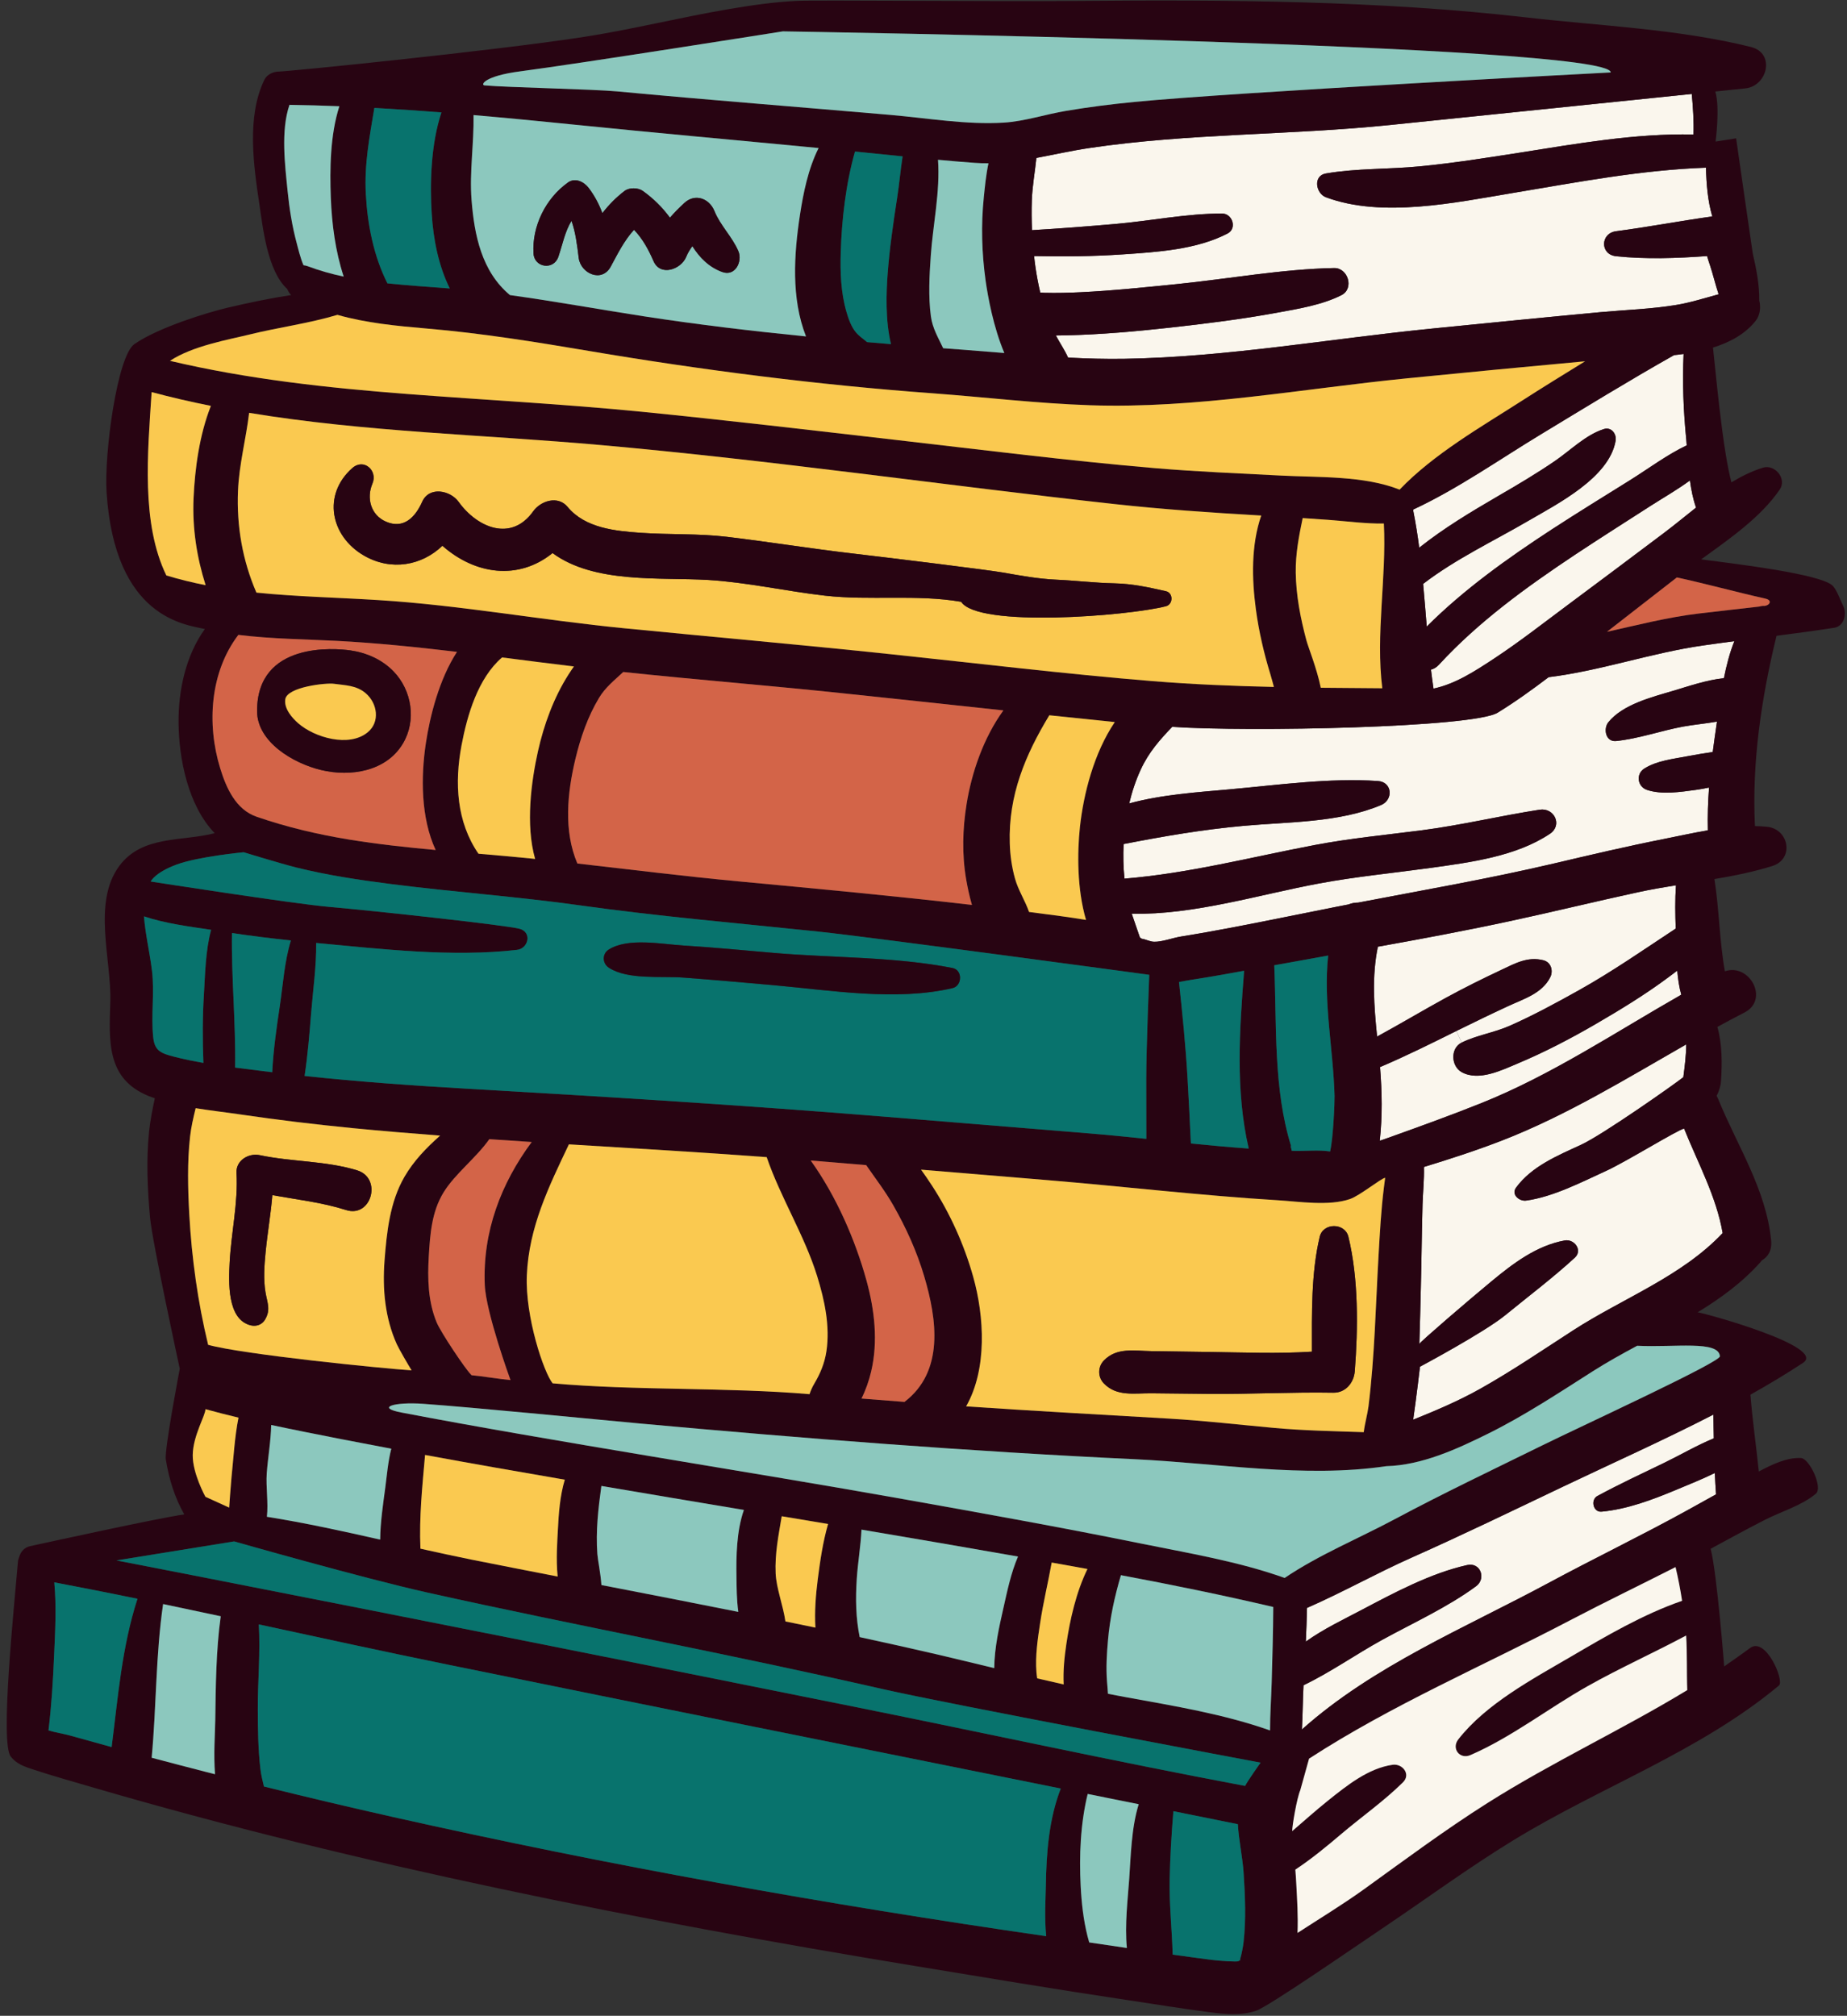
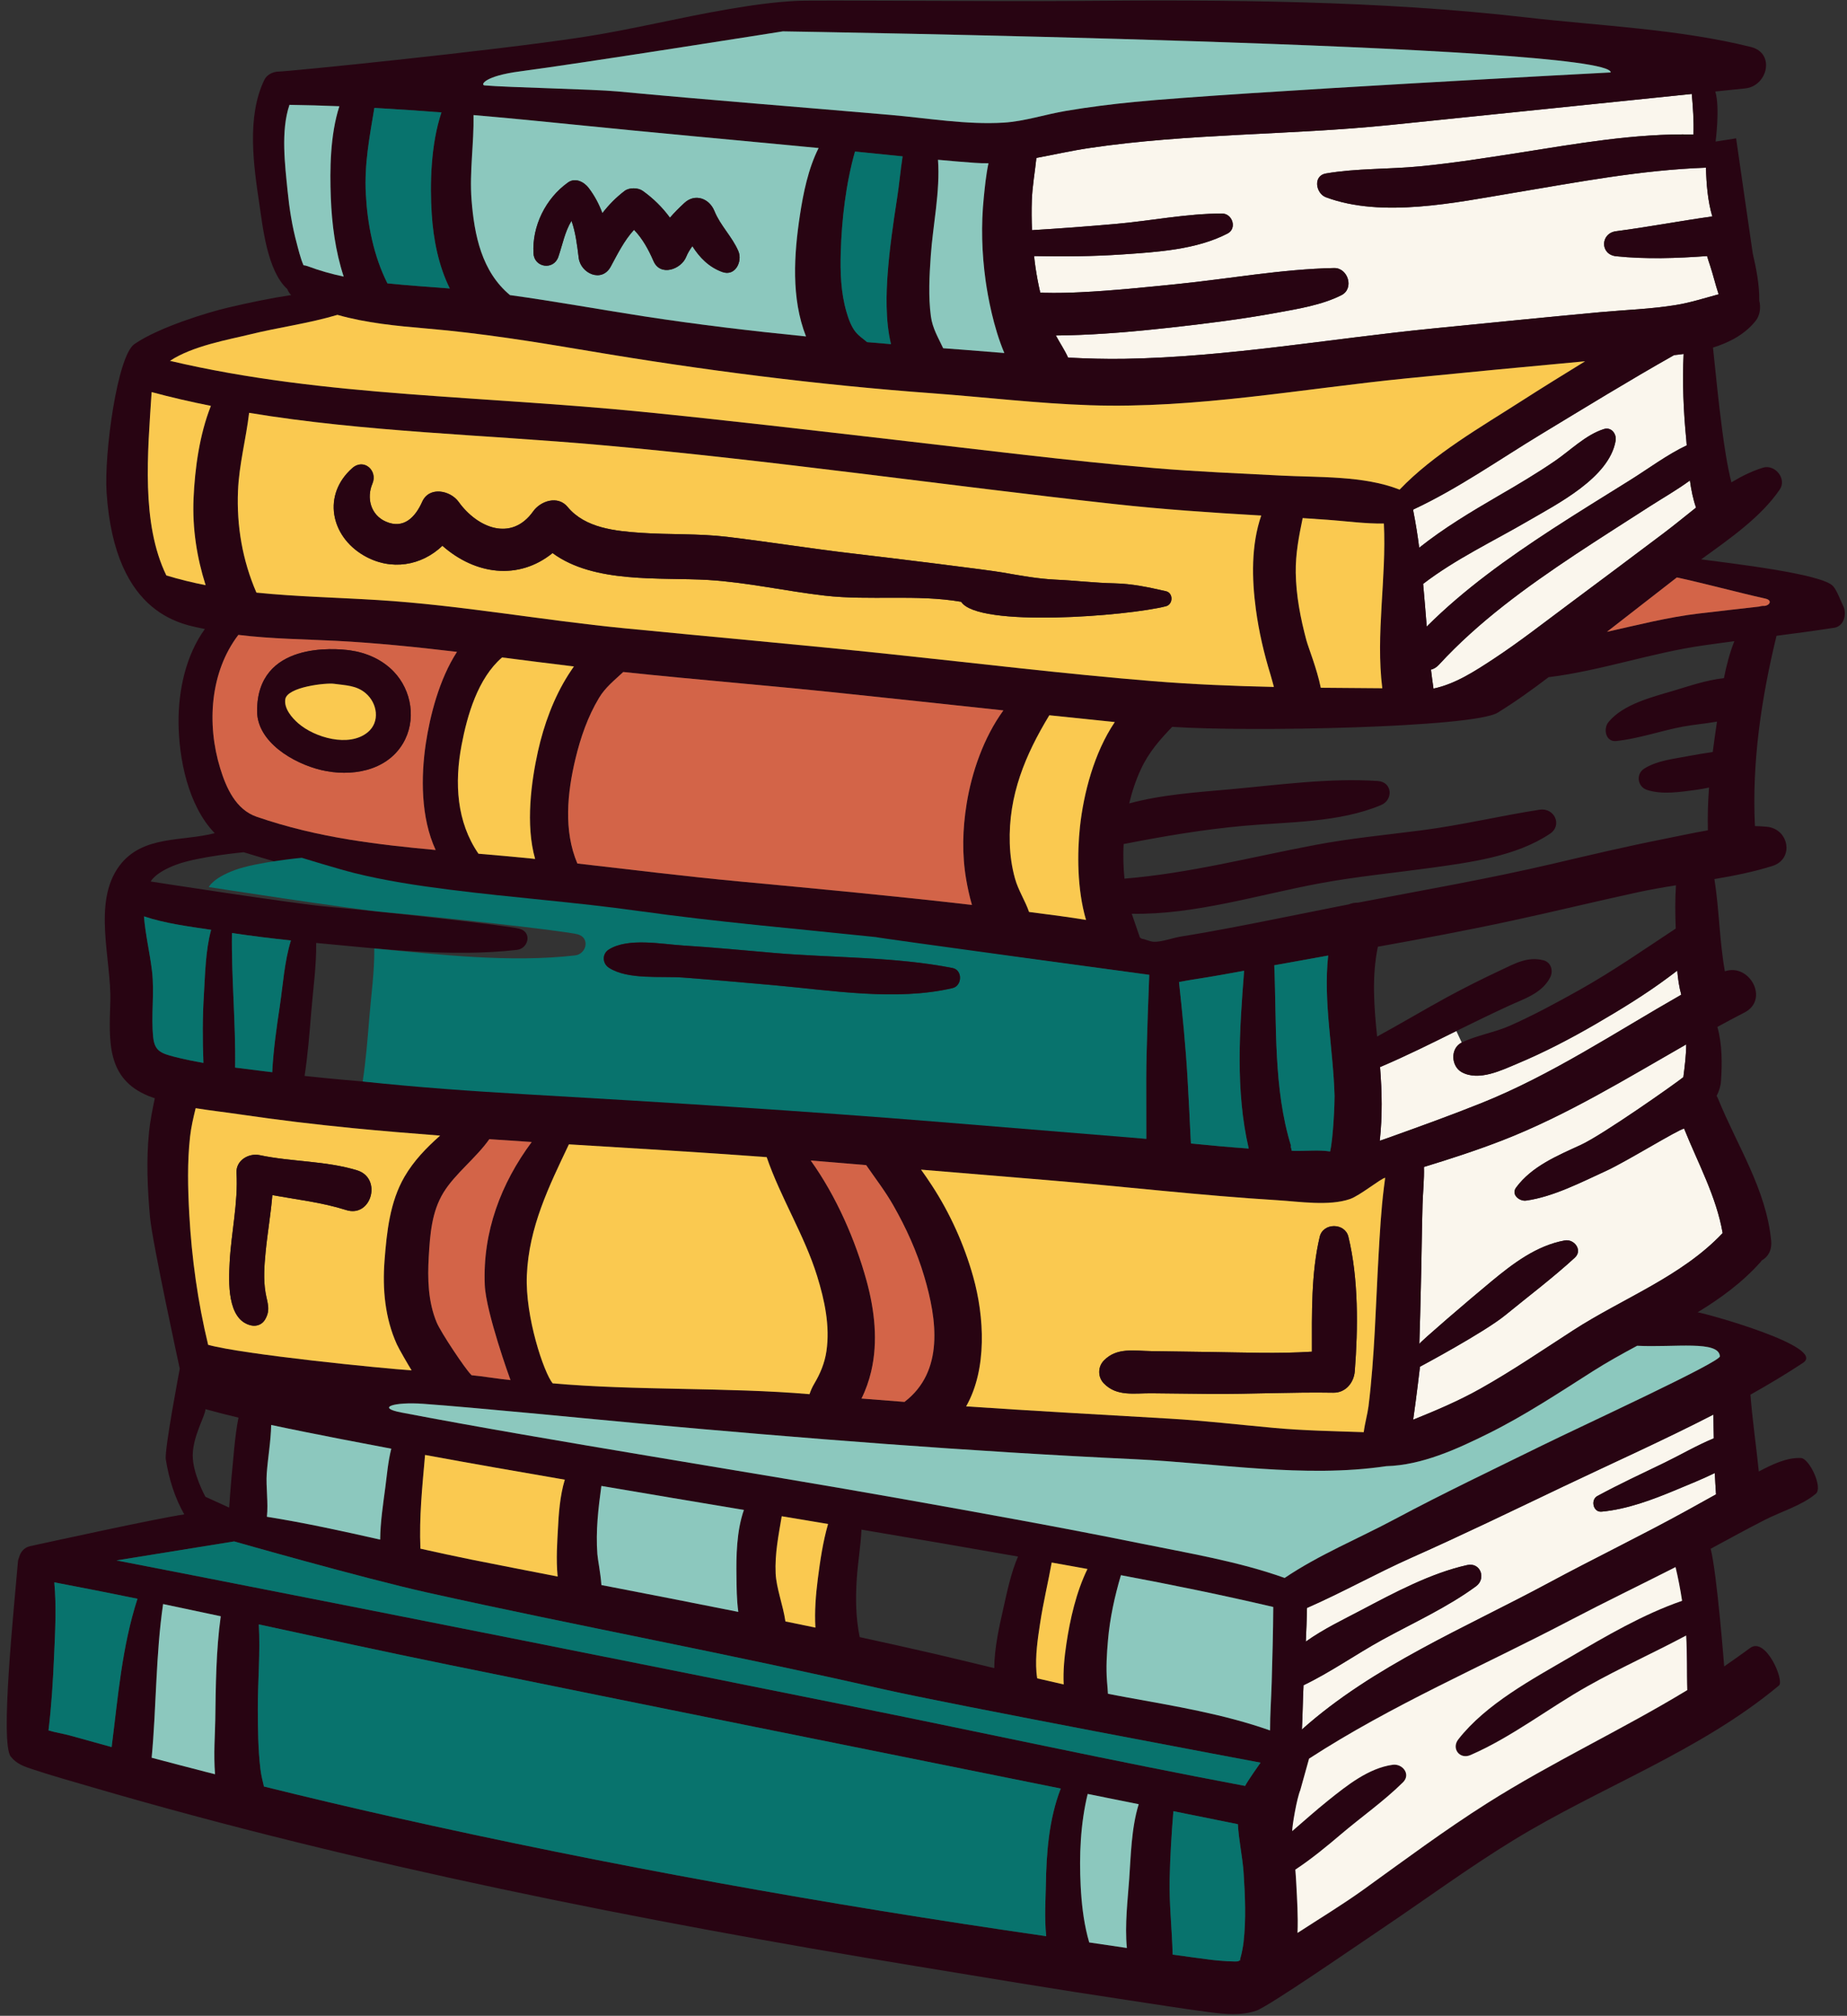
<svg xmlns="http://www.w3.org/2000/svg" height="1101.2" preserveAspectRatio="xMidYMid meet" version="1.0" viewBox="94.3 49.7 1008.9 1101.2" width="1008.9" zoomAndPan="magnify">
  <rect x="94.3" y="49.7" width="1008.9" height="1101.2" fill="#333333" stroke="none" />
  <g>
    <g id="change1_1">
      <path d="M1017.394,312.184c0.713,5.141,1.747,10.307,3.345,14.809c-6.101,4.821-12.004,9.717-17.711,13.997 c-17.318,13.037-34.66,26.026-52.051,38.965c-13.431,9.987-26.591,20.319-40.588,29.543c-10.553,6.937-21.057,13.825-33.061,16.383 c-0.517-3.444-0.959-6.888-1.378-10.356c1.525-0.394,3.001-1.23,4.354-2.706c21.721-23.615,47.869-42.482,74.485-60.193 c13.505-8.954,27.206-17.613,40.834-26.395C1002.536,321.802,1010.334,317.35,1017.394,312.184z" fill="#FAF6ED" />
    </g>
    <g id="change1_2">
      <path d="M1028.34,194.552c1.722,5.166,2.976,10.651,4.748,15.915c-7.699,2.066-15.276,4.551-23.32,5.855 c-13.628,2.238-27.502,2.657-41.228,3.911c-30.404,2.829-60.784,5.855-91.163,8.88c-56.184,5.559-112.318,15.645-168.847,16.604 c-10.258,0.172-20.515-0.123-30.798-0.664c-1.82-4.034-4.403-7.847-6.691-12.078c2.116-0.025,4.206-0.049,6.322-0.098 c18.597-0.467,37.243-2.116,55.741-4.157c19.507-2.165,39.161-4.6,58.471-8.142c11.684-2.14,24.771-4.231,35.447-9.618 c7.134-3.591,3.641-14.981-4.01-14.833c-28.609,0.59-57.463,5.904-85.924,8.782c-17.441,1.747-34.906,3.591-52.42,4.428 c-6.617,0.32-13.234,0.492-19.851,0.32c-0.763-0.025-1.525-0.074-2.288-0.123c-1.082-4.575-1.943-9.2-2.607-13.751 c-0.32-2.066-0.541-4.133-0.763-6.199c16.137,0.344,32.224,0.197,48.386-0.91c18.867-1.279,40.318-2.583,57.315-11.414 c5.264-2.73,2.657-10.873-2.952-10.897c-19.335-0.049-39.014,4.01-58.299,5.682c-15.177,1.328-30.38,2.484-45.582,3.395 c-0.246-5.486-0.295-10.971-0.098-16.432c0.271-7.65,1.697-15.374,2.484-23.025c9.618-1.796,19.187-3.985,29.051-5.436 c54.167-8.044,109.44-6.961,163.927-12.545c55.003-5.658,110.006-11.315,165.009-16.973c0.689,7.404,1.181,14.661,0.935,22.164 c-32.003-0.713-63.859,5.043-95.394,9.987c-18.006,2.804-36.013,5.658-54.142,7.404c-16.998,1.648-34.438,1.009-51.239,3.887 c-7.208,1.23-5.535,10.922,0,12.988c30.749,11.488,70.918,2.853,102.257-2.361c34.98-5.83,69.812-12.545,105.357-13.8 c0.197,8.806,0.935,18.105,3.444,26.641c-17.539,2.435-34.906,5.781-52.519,8.068c-8.683,1.107-8.905,12.767,0,13.677 c16.407,1.697,33.11,1.107,49.665-0.098C1027.209,191.158,1027.75,192.806,1028.34,194.552z" fill="#FAF6ED" />
    </g>
    <g id="change1_3">
      <path d="M1015.377,289.529c0.098,1.009,0.172,2.189,0.271,3.468c-10.774,5.117-20.835,12.693-30.724,18.867 c-14.341,8.954-28.731,17.785-42.9,27.01c-24.181,15.792-47.894,32.667-68.385,53.109c-0.64-7.773-1.255-15.546-1.968-23.32 c17.736-13.603,38.251-23.246,57.488-34.463c15.842-9.249,44.18-23.517,47.648-43.712c0.64-3.665-2.288-7.699-6.396-6.396 c-9.913,3.124-18.302,11.66-26.788,17.465c-10.012,6.839-20.417,13.013-30.921,19.089c-14.907,8.683-29.715,17.539-43.171,28.264 c-0.861-6.74-1.919-13.431-3.247-20.097c0.025-0.246,0.049-0.517,0.049-0.787c24.279-11.315,47.008-27.354,69.812-41.154 c24.058-14.563,48.091-29.346,72.591-43.171c1.747-0.172,3.493-0.394,5.215-0.64 C1013.237,258.534,1013.852,274.031,1015.377,289.529z" fill="#FAF6ED" />
    </g>
    <g id="change1_4">
      <path d="M1010.482,579.943c0.369,4.526,1.033,9.003,2.189,13.16c-36.062,20.565-71.017,43.958-109.44,59.308 c-16.85,6.74-33.946,12.89-51.043,19.015c-1.328,0.492-2.755,0.959-4.206,1.451c1.476-13.529,1.23-26.739,0.148-40.244 c14.144-6.002,27.846-12.841,41.67-19.704l2.952,6.297c-6.346,3.099-5.879,12.939,0,16.186c9.323,5.117,21.795-1.058,30.576-4.748 c14.661-6.15,28.781-13.529,42.531-21.499c13.702-7.97,27.379-16.309,40.072-25.804 C1007.431,582.23,1008.957,581.099,1010.482,579.943z" fill="#FAF6ED" />
    </g>
    <g id="change1_5">
-       <path d="M1041.673,399.978c-2.558,6.371-4.329,13.283-5.707,20.196c-9.52,1.009-19.31,4.403-27.797,6.937 c-11.537,3.419-27.403,7.355-35.324,17.145c-2.854,3.542-1.501,10.873,4.256,10.258c12.25-1.279,24.328-5.584,36.48-7.872 c5.633-1.033,12.201-1.624,18.597-2.73c-0.025,0.295-0.074,0.615-0.123,0.91c-0.763,5.19-1.501,10.43-2.189,15.694 c-4.452,0.64-8.905,1.378-13.333,2.214c-8.044,1.574-17.022,2.411-24.058,6.838c-4.748,3.001-3.714,9.938,1.525,11.66 c8.314,2.706,18.105,1.107,26.641-0.025c2.46-0.344,4.846-0.763,7.208-1.279c-0.59,7.798-0.836,15.596-0.64,23.369 c-8.167,1.402-16.284,3.198-24.205,4.772c-20.097,3.985-40.072,8.683-60.021,13.382c-35.422,8.314-71.091,14.489-106.759,21.327 c-1.82,0-3.616,0.32-5.289,1.009c-1.894,0.369-3.813,0.738-5.707,1.107c-19.433,3.813-38.817,7.896-58.25,11.561 c-9.2,1.747-18.4,3.395-27.625,4.871c-4.502,0.738-10.331,2.976-14.661,2.853c-2.263-0.049-4.526-1.353-6.765-1.673 c-0.295-0.221-0.64-0.443-0.959-0.664c-1.427-4.329-3.026-8.61-4.452-12.964c34.143,0.664,69.541-10.479,102.356-16.555 c20.171-3.764,40.637-5.707,60.956-8.511c21.598-3.026,46.516-6.199,65.064-18.597c7.109-4.723,2.411-14.415-5.559-13.185 c-21.524,3.321-42.654,8.437-64.326,11.242c-19.556,2.534-39.186,4.379-58.57,8.068c-34.66,6.568-68.729,15.497-103.906,18.351 c-0.64-6.273-0.787-12.619-0.467-18.892c21.844-4.256,43.269-7.945,65.704-9.963c24.5-2.214,51.953-1.673,74.928-11.34 c6.789-2.853,6.199-12.619-1.771-13.136c-26.641-1.771-54.388,2.165-80.93,4.551c-17.391,1.574-37.07,2.829-54.88,7.699 c1.525-6.42,3.616-12.742,6.371-18.646c4.354-9.397,10.356-16.137,17.121-23.197c41.326,2.878,164.419,0.443,177.751-7.724 c9.643-5.928,18.843-12.57,27.871-19.408c28.436-3.493,56.11-13.308,84.497-17.342 C1030.358,401.478,1036.015,400.715,1041.673,399.978z" fill="#FAF6ED" />
-     </g>
+       </g>
    <g id="change1_6">
-       <path d="M1009.768,533.328c-0.541,7.921-0.394,15.989-0.123,23.64c-17.49,11.537-34.586,23.467-52.986,33.75 c-12.275,6.863-24.722,13.603-37.562,19.31c-8.487,3.764-18.129,5.19-26.345,9.2l-2.952-6.297 c9.323-4.6,18.695-9.151,28.141-13.529c8.659-4.034,18.72-6.937,23.197-15.915c1.722-3.493,0.394-8.167-3.764-9.2 c-8.659-2.165-15.325,1.648-23.123,5.313c-10.159,4.772-20.294,9.815-30.158,15.202c-12.619,6.912-24.943,14.292-37.562,21.155 c-1.697-16.432-2.952-32.938,0.418-49.075c24.377-4.379,48.73-8.929,72.886-14.144c23.123-4.994,46.074-10.602,69.197-15.62 C995.845,535.64,1002.782,534.435,1009.768,533.328z" fill="#FAF6ED" />
-     </g>
+       </g>
    <g id="change1_7">
      <path d="M1014.221,666.236c7.552,18.818,17.613,37.095,21.057,57.069c-22.385,23.763-54.56,35.619-81.594,53.109 c-16.752,10.823-33.208,22.065-50.624,31.856c-12.029,6.765-24.328,11.955-36.825,16.998c1.82-12.668,3.714-28.953,3.714-28.953 s34.98-18.671,46.59-28.141c12.668-10.356,25.927-20.343,37.981-31.413c4.477-4.108-0.369-10.356-5.486-9.421 c-15.448,2.804-28.289,12.619-40.121,22.41c-12.472,10.307-39.014,33.11-39.309,34.119c0.369-10.282,0.541-20.565,0.812-30.749 c0.394-15.177,0.517-30.38,0.935-45.557c0.197-6.519,0.959-13.554,0.763-20.368c14.489-4.428,28.879-9.102,42.999-14.587 c35.152-13.702,67.475-33.627,100.265-52.371c-0.025,6.002-0.861,12.398-1.574,17.908c-4.551,3.69-44.057,31.487-55.889,36.948 c-12.791,5.904-26.887,11.684-35.472,23.369c-2.854,3.862,1.845,7.601,5.461,7.109c14.833-2.042,30.429-10.159,43.983-16.358 C982.833,684.168,1010.998,666.728,1014.221,666.236z" fill="#FAF6ED" />
    </g>
    <g id="change1_8">
      <path d="M1030.997,854.392c0.172,3.911,0.394,7.798,0.664,11.66c-5.289,2.927-10.528,5.879-15.817,8.782 c-24.943,13.751-50.624,26.124-75.691,39.629c-45.631,24.574-95.763,45.262-134.703,80.045c0.443-8.093,0.467-16.235,0.886-24.181 c14.759-7.084,28.608-16.899,42.876-24.746c17.022-9.348,35.718-17.81,51.387-29.346c5.609-4.157,2.46-13.185-4.871-11.561 c-19.999,4.452-39.998,15.202-58.004,24.697c-9.2,4.871-20.54,10.233-30.134,17.121c0.295-6.125,0.492-12.275,0.64-18.4 c19.335-8.462,37.882-18.917,57.168-27.502c27.723-12.324,55.052-25.583,82.455-38.645c27.108-12.939,55.224-25.484,82.382-39.481 c0,2.706,0.074,5.313,0.098,7.626c0.025,1.771,0.074,3.591,0.098,5.363c-9.249,3.813-18.105,9.028-26.985,13.333 c-12.25,5.904-24.673,11.709-36.628,18.179c-3.813,2.091-2.288,8.979,2.312,8.536c13.948-1.304,27.748-6.494,40.588-11.857 C1016.754,860.69,1024.036,857.812,1030.997,854.392z" fill="#FAF6ED" />
    </g>
    <g id="change2_1">
      <path d="M1101.079,380.618c2.14,4.206,0.664,11.192-4.895,12.029c-10.479,1.624-20.983,3.026-31.486,4.379 c-8.216,33.725-13.529,69.098-11.783,103.955c2.189,0.049,4.379,0.172,6.543,0.369c12.029,1.156,15.128,17.613,2.903,21.45 c-10.184,3.198-20.835,5.313-31.585,7.134c2.632,16.604,2.73,33.75,5.707,50.378c13.505-4.625,24.427,15.448,10.725,22.508 c-4.969,2.558-9.913,5.19-14.808,7.872c2.681,9.495,2.607,20.146,1.968,29.543c-0.197,2.927-1.082,5.609-2.386,8.118 c0.369,0.64,0.713,1.328,0.984,2.042c10.381,25.435,26.124,49.148,28.805,77.068c0.492,5.338-1.746,8.905-5.116,10.774 c-0.221,0.32-0.443,0.664-0.713,0.935c-9.913,11.119-21.77,19.777-34.34,27.428c3.05,0.221,70.992,18.794,57.561,27.625 c-9.298,6.125-18.917,11.881-28.707,17.367c1.082,14.046,3.149,27.993,4.575,41.966c7.257-3.837,15.227-7.724,23.025-7.355 c4.551,0.197,12.176,16.161,8.093,19.531c-7.872,6.543-18.744,9.618-27.846,14.267c-9.963,5.067-19.728,10.479-29.568,15.768 c3.469,13.702,7.38,64.277,7.38,64.277s9.471-6.568,14.12-10.036c8.536-6.445,18.917,17.834,15.792,20.466 c-43.294,36.111-97.657,55.446-145.33,84.694c-23.984,14.686-46.689,31.388-70.008,47.107 c-16.875,11.365-63.44,43.54-70.205,45.852c-8.29,2.804-16.998,1.919-25.484,0.812c-15.079-1.943-30.109-4.428-45.139-6.666 c-38.35-5.731-76.552-12.127-114.803-18.425c-75.961-12.472-151.701-26.271-227.023-42.236 c-75.076-15.915-149.709-34.02-223.358-55.569c-10.725-3.149-21.549-6.15-32.151-9.667c-4.92-1.624-9.052-2.927-12.349-7.084 c-5.879-7.38,1.673-80.02,3.911-106.316c0.074-1.009,0.344-1.919,0.713-2.78c0.812-2.804,2.829-5.166,5.978-5.855 c13.431-2.903,69.443-15.202,84.177-17.342c-5.215-9.175-8.388-19.409-10.086-30.06c-0.836-5.215,7.626-49.518,7.626-49.518 s-15.03-69.147-16.26-82.8c-1.378-15.473-2.091-31.167-0.517-46.639c0.64-6.199,1.87-12.25,3.149-18.302 c-1.132-0.418-2.263-0.787-3.37-1.23c-23.246-9.421-21.573-30.183-20.934-51.51c0.689-22.926-9.938-54.314,4.969-74.264 c12.545-16.776,34.045-13.16,52.051-17.81c-14.587-15.104-19.605-40.76-19.753-60.464c-0.123-17.662,3.985-36.677,14.366-51.067 c-10.799-2.484-49.124-5.928-53.675-74.584c-1.402-21.18,5.83-74.559,15.178-81.053c13.136-9.151,40.219-17.391,51.141-19.95 c11.315-2.657,22.877-5.092,34.512-6.863c-0.984-0.935-1.673-2.066-2.115-3.272c-10.996-9.864-13.456-34.414-15.202-45.975 c-3.198-21.376-7.134-48.115,2.681-68.36c1.378-2.829,4.797-4.452,7.798-4.477c5.363-0.049,115.295-11.119,165.28-18.695 c27.059-4.108,53.625-10.848,80.586-15.423c12.349-2.091,24.82-3.911,37.316-4.502c9.84-0.492,111.777,0.418,153.079,0.049 c41.203-0.369,82.406-0.418,123.609,0.787c40.785,1.181,81.594,3.591,122.158,8.265c40.44,4.625,82.578,6.248,122.158,16.088 c13.529,3.37,9.052,21.401-3.075,22.631c-5.461,0.566-10.922,1.132-16.383,1.697c2.681,8.511,0.172,27.354,0.172,27.354 l11.217-1.771c0,0,8.929,62.186,9.077,62.825c1.894,8.216,3.714,17.244,3.567,25.853c0.984,3.665,0.32,8.118-1.894,10.922 c-5.707,7.232-13.972,11.783-23.394,14.71c1.574,14.981,3.05,29.986,5.018,44.918c1.279,9.618,2.706,19.285,5.043,28.707 c5.584-3.37,11.34-6.199,17.244-8.019c6.543-2.017,13.185,6.051,9.175,11.93c-10.282,15.079-27.354,26.911-42.925,38.153 c15.423,2.091,66.54,7.872,72.148,14.735C1098.029,372.894,1099.407,377.297,1101.079,380.618z M1058.154,380.717 c2.853-0.32,4.452-3.124,0.418-4.01c-16.112-3.616-32.126-8.044-48.312-11.561c-12.718,9.938-25.46,19.802-38.202,29.715 c16.727-3.739,33.405-8.019,50.305-10.012c10.971-1.304,21.942-2.534,32.938-3.788 C1056.236,380.766,1057.195,380.643,1058.154,380.717z M1035.966,420.173c1.378-6.912,3.149-13.825,5.707-20.196 c-5.658,0.738-11.316,1.501-16.949,2.312c-28.387,4.034-56.061,13.849-84.497,17.342c-9.028,6.838-18.228,13.48-27.871,19.408 c-13.333,8.167-136.425,10.602-177.751,7.724c-6.765,7.06-12.767,13.8-17.121,23.197c-2.755,5.904-4.846,12.226-6.371,18.646 c17.81-4.871,37.489-6.125,54.88-7.699c26.542-2.386,54.29-6.322,80.93-4.551c7.97,0.517,8.56,10.282,1.771,13.136 c-22.975,9.667-50.428,9.126-74.928,11.34c-22.434,2.017-43.86,5.707-65.704,9.963c-0.32,6.273-0.172,12.619,0.467,18.892 c35.176-2.853,69.246-11.783,103.906-18.351c19.384-3.69,39.014-5.535,58.57-8.068c21.672-2.804,42.802-7.921,64.326-11.242 c7.97-1.23,12.668,8.462,5.559,13.185c-18.547,12.398-43.466,15.571-65.064,18.597c-20.319,2.804-40.785,4.748-60.956,8.511 c-32.815,6.076-68.213,17.219-102.356,16.555c1.427,4.354,3.026,8.634,4.452,12.964c0.32,0.221,0.664,0.443,0.959,0.664 c2.239,0.32,4.502,1.624,6.765,1.673c4.329,0.123,10.159-2.116,14.661-2.853c9.225-1.476,18.425-3.124,27.625-4.871 c19.433-3.665,38.817-7.749,58.25-11.561c1.894-0.369,3.813-0.738,5.707-1.107c1.673-0.689,3.468-1.009,5.289-1.009 c35.668-6.839,71.337-13.013,106.759-21.327c19.95-4.698,39.924-9.397,60.021-13.382c7.921-1.574,16.038-3.37,24.205-4.772 c-0.197-7.773,0.049-15.571,0.64-23.369c-2.362,0.517-4.748,0.935-7.208,1.279c-8.536,1.132-18.326,2.73-26.641,0.025 c-5.24-1.722-6.273-8.659-1.525-11.66c7.035-4.428,16.014-5.264,24.058-6.838c4.428-0.836,8.88-1.574,13.333-2.214 c0.689-5.264,1.427-10.504,2.189-15.694c0.049-0.295,0.098-0.615,0.123-0.91c-6.396,1.107-12.964,1.697-18.597,2.73 c-12.152,2.288-24.23,6.592-36.48,7.872c-5.756,0.615-7.109-6.715-4.256-10.258c7.921-9.79,23.787-13.726,35.324-17.145 C1016.656,424.576,1026.446,421.182,1035.966,420.173z M936.513,839.412c21.622-10.651,97.485-45.557,97.264-48.78 c-0.59-8.856-24.796-4.723-45.188-5.756c-8.241,4.428-16.383,8.929-24.156,13.874c-18.72,11.906-37.292,24.23-57.192,34.094 c-17.121,8.487-36.283,17.293-55.716,17.81c-44.721,6.642-92.197-1.673-137.139-3.788c-90.524-4.256-180.9-11.34-271.153-19.581 c-28.879-2.657-88.851-8.61-117.829-10.701c-15.866-1.132-25.976,2.042-11.881,4.748c80.66,15.473,192.707,32.766,273.539,47.205 c43.442,7.749,86.883,15.522,130.128,24.304c26.149,5.313,53.552,9.84,78.839,18.867c18.72-12.668,40.49-21.573,60.341-32.2 C882.691,865.437,909.725,852.597,936.513,839.412z M1031.661,866.052c-0.271-3.862-0.492-7.749-0.664-11.66 c-6.962,3.419-14.243,6.297-21.278,9.249c-12.841,5.363-26.641,10.553-40.588,11.857c-4.6,0.443-6.125-6.445-2.312-8.536 c11.955-6.469,24.377-12.275,36.628-18.179c8.88-4.305,17.736-9.52,26.985-13.333c-0.025-1.771-0.074-3.591-0.098-5.363 c-0.025-2.312-0.098-4.92-0.098-7.626c-27.157,13.997-55.274,26.542-82.382,39.481c-27.403,13.062-54.732,26.321-82.455,38.645 c-19.285,8.585-37.833,19.04-57.168,27.502c-0.148,6.125-0.344,12.275-0.64,18.4c9.594-6.888,20.934-12.25,30.134-17.121 c18.006-9.495,38.005-20.245,58.004-24.697c7.33-1.624,10.479,7.404,4.871,11.561c-15.669,11.537-34.365,19.999-51.387,29.346 c-14.267,7.847-28.117,17.662-42.876,24.746c-0.418,7.945-0.443,16.088-0.886,24.181c38.94-34.783,89.072-55.47,134.703-80.045 c25.066-13.505,50.747-25.878,75.691-39.629C1021.133,871.931,1026.373,868.979,1031.661,866.052z M1033.088,210.468 c-1.771-5.264-3.026-10.75-4.748-15.915c-0.59-1.747-1.132-3.395-1.574-4.969c-16.555,1.205-33.258,1.796-49.665,0.098 c-8.905-0.91-8.683-12.57,0-13.677c17.613-2.288,34.98-5.633,52.519-8.068c-2.509-8.536-3.247-17.834-3.444-26.641 c-35.545,1.255-70.377,7.97-105.357,13.8c-31.339,5.215-71.509,13.849-102.257,2.361c-5.535-2.066-7.208-11.758,0-12.988 c16.801-2.878,34.242-2.238,51.239-3.887c18.129-1.747,36.136-4.6,54.142-7.404c31.536-4.944,63.391-10.701,95.394-9.987 c0.246-7.503-0.246-14.759-0.935-22.164c-55.003,5.658-110.006,11.315-165.009,16.973c-54.487,5.584-109.76,4.502-163.927,12.545 c-9.864,1.451-19.433,3.641-29.051,5.436c-0.787,7.65-2.214,15.374-2.484,23.025c-0.197,5.461-0.148,10.946,0.098,16.432 c15.202-0.91,30.404-2.066,45.582-3.395c19.286-1.673,38.965-5.732,58.299-5.682c5.609,0.025,8.216,8.167,2.952,10.897 c-16.998,8.831-38.448,10.135-57.315,11.414c-16.161,1.107-32.249,1.255-48.386,0.91c0.221,2.066,0.443,4.133,0.763,6.199 c0.664,4.551,1.525,9.175,2.607,13.751c0.763,0.049,1.525,0.098,2.288,0.123c6.617,0.172,13.234,0,19.851-0.32 c17.514-0.836,34.98-2.681,52.42-4.428c28.461-2.878,57.315-8.191,85.924-8.782c7.65-0.148,11.143,11.242,4.01,14.833 c-10.676,5.387-23.763,7.478-35.447,9.618c-19.31,3.542-38.965,5.978-58.471,8.142c-18.498,2.042-37.144,3.69-55.741,4.157 c-2.115,0.049-4.206,0.074-6.322,0.098c2.288,4.231,4.871,8.044,6.691,12.078c10.282,0.541,20.54,0.836,30.798,0.664 c56.528-0.959,112.663-11.045,168.847-16.604c30.38-3.026,60.759-6.051,91.163-8.88c13.726-1.255,27.6-1.673,41.228-3.911 C1017.812,215.019,1025.389,212.534,1033.088,210.468z M1035.277,723.305c-3.444-19.974-13.505-38.251-21.057-57.069 c-3.222,0.492-31.388,17.933-42.335,22.975c-13.554,6.199-29.15,14.317-43.983,16.358c-3.616,0.492-8.314-3.247-5.461-7.109 c8.585-11.684,22.68-17.465,35.472-23.369c11.832-5.461,51.338-33.258,55.889-36.948c0.713-5.51,1.55-11.906,1.574-17.908 c-32.79,18.744-65.113,38.669-100.265,52.371c-14.12,5.486-28.51,10.159-42.999,14.587c0.197,6.814-0.566,13.849-0.763,20.368 c-0.418,15.177-0.541,30.38-0.935,45.557c-0.271,10.184-0.443,20.466-0.812,30.749c0.295-1.009,26.837-23.812,39.309-34.119 c11.832-9.79,24.673-19.605,40.121-22.41c5.117-0.935,9.963,5.313,5.486,9.421c-12.053,11.07-25.312,21.057-37.981,31.413 c-11.611,9.471-46.59,28.141-46.59,28.141s-1.894,16.284-3.714,28.953c12.496-5.043,24.796-10.233,36.825-16.998 c17.416-9.79,33.873-21.032,50.624-31.856C980.717,758.924,1012.892,747.067,1035.277,723.305z M1020.739,326.993 c-1.599-4.502-2.632-9.667-3.345-14.809c-7.06,5.166-14.858,9.618-21.77,14.046c-13.628,8.782-27.329,17.441-40.834,26.395 c-26.616,17.711-52.765,36.579-74.485,60.193c-1.353,1.476-2.829,2.312-4.354,2.706c0.418,3.468,0.861,6.912,1.378,10.356 c12.004-2.558,22.508-9.446,33.061-16.383c13.997-9.225,27.157-19.556,40.588-29.543c17.391-12.939,34.734-25.927,52.051-38.965 C1008.735,336.709,1014.639,331.814,1020.739,326.993z M1015.943,972.983c-0.394-9.889,0.025-19.901-0.615-29.814 c-17.687,9.446-36.111,17.711-53.601,27.551c-21.352,11.98-41.769,28.043-64.228,37.759c-5.855,2.534-10.504-3.616-6.617-8.585 c15.128-19.409,40.613-32.987,61.497-45.188c19.113-11.192,39.481-23.172,60.735-30.503c-0.935-6.199-2.115-12.349-3.567-18.425 c-19.138,9.741-38.497,19.064-57.512,29.027c-47.697,25.017-97.411,46.221-142.673,75.617l-4.797,17.219 c-1.943,4.649-4.477,19.679-4.403,22.36c6.519-5.609,12.914-11.34,19.605-16.703c10.208-8.167,22.016-17.687,35.299-19.531 c5.289-0.713,10.061,5.166,5.584,9.594c-10.332,10.233-22.729,18.917-33.848,28.362c-8.068,6.863-16.186,13.529-24.943,19.335 c0.221,2.853,0.443,5.707,0.566,8.585c0.369,7.404,1.009,16.629,0.64,25.976c12.053-7.823,24.402-15.325,35.841-23.517 c22.336-16.088,44.426-32.569,67.696-47.304C942.121,1012.317,980.176,994.704,1015.943,972.983z M1015.647,292.997 c-0.098-1.279-0.172-2.46-0.271-3.468c-1.525-15.497-2.14-30.995-1.427-46.467c-1.722,0.246-3.468,0.467-5.215,0.64 c-24.5,13.825-48.534,28.608-72.591,43.171c-22.803,13.8-45.532,29.838-69.812,41.154c0,0.271-0.025,0.541-0.049,0.787 c1.328,6.666,2.386,13.357,3.247,20.097c13.456-10.725,28.264-19.581,43.171-28.264c10.504-6.076,20.909-12.25,30.921-19.089 c8.487-5.805,16.875-14.341,26.788-17.465c4.108-1.304,7.035,2.73,6.396,6.396c-3.468,20.196-31.806,34.463-47.648,43.712 c-19.236,11.217-39.752,20.86-57.488,34.463c0.713,7.773,1.328,15.546,1.968,23.32c20.491-20.442,44.204-37.316,68.385-53.109 c14.169-9.225,28.559-18.056,42.9-27.01C994.812,305.69,1004.873,298.114,1015.647,292.997z M1012.671,593.103 c-1.156-4.157-1.82-8.634-2.189-13.16c-1.525,1.156-3.05,2.288-4.551,3.419c-12.693,9.495-26.37,17.834-40.072,25.804 c-13.751,7.97-27.871,15.35-42.531,21.499c-8.782,3.69-21.253,9.864-30.576,4.748c-5.879-3.247-6.346-13.087,0-16.186 c8.216-4.01,17.859-5.436,26.345-9.2c12.841-5.707,25.288-12.447,37.562-19.31c18.4-10.282,35.496-22.213,52.986-33.75 c-0.271-7.65-0.418-15.719,0.123-23.64c-6.986,1.107-13.923,2.312-20.737,3.788c-23.123,5.018-46.074,10.627-69.197,15.62 c-24.156,5.215-48.509,9.766-72.886,14.144c-3.37,16.137-2.116,32.643-0.418,49.075c12.619-6.863,24.943-14.243,37.562-21.155 c9.864-5.387,19.999-10.43,30.158-15.202c7.798-3.665,14.464-7.478,23.123-5.313c4.157,1.033,5.486,5.707,3.764,9.2 c-4.477,8.979-14.538,11.881-23.197,15.915c-9.446,4.379-18.818,8.929-28.141,13.529c-13.825,6.863-27.526,13.702-41.67,19.704 c1.082,13.505,1.328,26.714-0.148,40.244c1.451-0.492,2.878-0.959,4.206-1.451c17.096-6.125,34.192-12.275,51.043-19.015 C941.654,637.061,976.609,613.668,1012.671,593.103z M925.517,268.693c11.438-7.355,23.049-14.489,34.611-21.622 c-32.397,2.976-64.793,6.076-97.165,9.298c-57.537,5.707-115.172,16.653-173.201,14.71c-28.658-0.959-57.315-4.403-85.924-6.519 c-62.555-4.575-125.626-12.619-187.468-23.074c-29.568-4.994-58.963-9.766-88.851-12.299c-16.58-1.427-33.11-3.001-48.903-7.478 c-15.694,4.698-32.397,6.863-48.189,10.774c-11.192,2.755-30.921,6.15-43.269,14.341c42.458,10.036,86.047,14.759,129.513,18.105 c42.753,3.296,85.555,5.486,128.209,9.717c46.713,4.649,93.353,10.159,139.992,15.522c46.615,5.363,93.23,11.242,139.992,15.251 c22.852,1.943,45.803,2.853,68.729,4.059c20.786,1.107,45.606-0.049,65.212,7.699C877.476,297.695,903.206,283.01,925.517,268.693z M713.992,105.382c54.486-5.338,260.158-16.112,260.158-16.112c-0.221-15.423-452.225-22.434-452.225-22.434 S410.515,84.497,378.463,88.679c-19.802,2.583-21.77,7.478-19.482,7.675c12.718,1.132,59.701,2.066,72.419,3.272 c49.788,4.698,99.625,8.536,149.438,12.865c20.294,1.771,41.326,5.436,61.694,4.206c11.512-0.713,22.803-4.551,34.192-6.445 C689.073,108.161,701.52,106.611,713.992,105.382z M850.245,698.411c0.221-1.747,0.443-3.518,0.689-5.313 c-2.681,0.59-13.726,9.692-19.187,11.611c-11.512,3.985-27.821,1.378-39.555,0.664c-41.769-2.534-83.612-7.478-125.331-10.946 c-23.148-1.919-46.295-3.837-69.443-5.756c2.091,2.878,4.059,5.781,5.904,8.61c9.938,15.202,17.687,32.446,22.582,49.936 c6.076,21.647,7.749,50.329-3.862,70.771c36.997,2.509,73.993,4.526,110.99,6.691c19.113,1.107,38.104,3.345,57.143,5.067 c16.358,1.501,32.692,1.771,49.05,2.337c0.615-4.895,2.066-9.913,2.607-14.144c3.37-27.305,3.911-54.905,5.486-82.357 C848.031,723.182,848.695,710.735,850.245,698.411z M849.359,425.683c-3.714-29.568,2.362-60.267,0.861-89.983 c-10.233,0.148-20.319-1.279-30.675-2.042c-4.551-0.344-9.126-0.64-13.677-0.935c-2.042,9.84-3.936,19.556-3.788,29.814 c0.197,12.521,2.583,24.845,5.805,36.898c1.107,4.108,5.756,15.522,7.872,25.976C826.95,425.536,838.167,425.61,849.359,425.683z M820.849,678.732c1.747-7.453,2.509-27.083,2.435-30.33c-0.738-25.755-6.224-51.289-3.493-76.699 c-9.815,1.747-19.654,3.518-29.445,5.313c1.378,32.889-0.541,67.376,9.2,98.789c-0.098,0.025-0.172,0.049-0.271,0.074 c0.271,0.763,0.443,1.599,0.59,2.46c0.443,0.025,0.886,0.049,1.328,0.074C807.541,678.56,814.576,677.748,820.849,678.732z M788.944,968.851c0.394-13.751,0.787-27.502,0.861-41.277c-27.6-6.47-55.347-12.152-83.218-17.367 c-3.419,11.586-6.027,23.467-7.06,35.496c-0.664,7.453-1.132,15.03-0.541,22.483c0.172,2.435,0.418,4.674,0.517,6.789 c3.296,0.64,6.593,1.304,9.913,1.894c26.37,4.821,53.306,9.2,78.643,18.154C788.034,986.242,788.698,977.411,788.944,968.851z M790.15,424.97c-0.664-2.362-1.23-4.649-1.845-6.642c-3.591-11.709-6.371-23.615-7.995-35.742 c-2.238-16.58-2.657-35.078,2.927-51.264c-0.467-0.025-0.959-0.049-1.451-0.074c-26.272-1.525-52.445-3.296-78.618-6.174 c-93.623-10.307-186.927-23.91-280.771-32.249c-63.809-5.682-128.701-7.134-192.019-17.588c-1.673,14.218-5.51,28.289-6.076,42.679 c-0.787,19.138,2.435,37.907,10.061,55.52c21.967,2.238,44.155,2.681,66.614,4.083c44.967,2.804,89.515,11.02,134.334,15.399 c48.509,4.772,97.043,9.052,145.502,14.169c47.574,4.994,95.148,10.799,142.846,14.686 C745.798,423.568,767.961,424.478,790.15,424.97z M774.431,1025.33c1.181-2.484,8.437-12.718,8.437-12.718 s-170.126-31.905-206.36-40.17c-41.351-9.421-82.874-18.105-124.446-26.616c-41.449-8.511-82.898-16.899-124.2-26.099 c-35.299-7.872-105.652-27.969-105.652-27.969l-64.277,10.381c0,0,28.412,5.51,42.556,8.29 c120.436,23.566,240.798,47.574,361.087,71.779C632.52,996.475,703.316,1011.973,774.431,1025.33z M773.595,1110.516 c1.402-12.422,0.812-25.411,0-37.833c-0.541-8.241-2.632-17.637-3.124-26.444c-3.764-0.763-7.552-1.525-11.315-2.288 c-7.97-1.599-15.94-3.198-23.91-4.821c-1.009,12.349-1.771,24.697-2.042,37.07c-0.295,13.628,1.304,27.674,1.648,41.277 c7.109,0.984,14.243,1.968,21.352,2.878c4.305,0.541,13.751,1.181,14.513,0.713c1.673-1.082,0.492,0.713,1.156-1.722 C772.66,1116.395,773.25,1113.517,773.595,1110.516z M776.399,677.133c-7.355-31.634-5.043-64.843-2.509-97.116 c-9.323,1.722-18.671,3.37-28.067,4.821c-2.386,0.369-4.92,0.861-7.503,1.328c1.894,17.613,3.665,35.226,4.674,52.912 c0.59,10.823,1.205,21.647,1.673,32.495c0.025,0.91,0.098,1.845,0.172,2.804C755.367,675.436,765.895,676.395,776.399,677.133z M720.412,639.078c0.025-17.022,1.648-56.848,1.648-56.848s-149.93-20.368-181.023-23.639 c-43.319-4.551-86.736-8.241-129.882-14.292c-34.365-4.821-68.926-7.257-103.34-11.66c-17.367-2.214-34.734-4.821-51.756-9.052 c-8.634-2.165-28.658-8.314-28.658-8.314s-24.722,2.312-36.677,6.74s-14.095,9.249-14.095,9.249s77.905,12.127,96.895,13.8 c27.379,2.411,98.1,10.159,104.717,12.053c6.789,1.943,4.674,10.774-1.55,11.488c-35.595,4.083-74.043-0.467-109.563-3.764 c-0.049,0-0.074,0-0.123,0c0.172,12.668-1.747,25.73-2.73,38.104c-0.91,11.463-1.87,23.074-3.591,34.537 c29.74,3.198,59.603,5.289,89.441,7.011c75.715,4.354,151.258,9.052,226.851,15.202c37.267,3.05,74.51,6.051,111.753,9.126 c10.553,0.861,21.13,1.919,31.733,3.026c0-0.098,0-0.197,0-0.271C720.412,660.725,720.412,649.902,720.412,639.078z M716.304,1035.317c-5.879-1.181-11.734-2.361-17.613-3.542c-3.419-0.689-6.838-1.378-10.258-2.066 c-3.985,16.309-4.674,33.725-3.837,50.255c0.467,9.224,1.476,18.375,3.714,27.354c0.32,1.205,0.64,2.386,0.959,3.518 c6.863,1.009,13.702,2.017,20.565,3.026c-1.23-12.718,0.517-26.764,1.279-37.661 C711.999,1063.95,712.245,1048.354,716.304,1035.317z M703.242,444.157c-0.221-0.025-0.443-0.049-0.689-0.074 c-11.684-1.181-23.369-2.411-35.078-3.641c-13.062,21.549-22.434,43.712-21.598,70.008c0.197,6.519,1.107,12.939,2.853,19.212 c1.82,6.494,5.51,11.98,7.675,18.228c5.682,0.713,11.365,1.476,17.022,2.239c4.674,0.664,9.397,1.304,14.095,2.115 c-4.944-16.875-4.821-36.726-3.321-50.797C686.17,483.343,691.853,461.007,703.242,444.157z M688.31,906.812 c-6.519-1.181-13.013-2.361-19.531-3.518c-1.993,11.07-4.674,22.065-6.347,33.233c-1.328,8.659-2.681,17.859-1.992,26.665 c0.098,1.181,0.246,2.288,0.418,3.37c4.821,1.132,9.643,2.238,14.464,3.321c-0.369-7.404,0.394-14.956,1.476-22.213 C678.815,934.289,682.112,919.53,688.31,906.812z M665.581,1079.964c0.271-17.859,1.648-36.48,8.142-53.207 c-111.753-22.508-223.53-44.991-335.209-67.77c-34.315-6.986-68.582-14.489-102.848-21.893c0.91,15.473-0.615,31.339-0.541,46.59 c0.049,10.774,0.148,21.672,1.427,32.372c0.369,3.247,1.156,6.42,1.919,9.594c23.541,5.83,47.156,11.414,70.82,16.727 c117.878,26.468,236.912,47.771,356.487,65.039C664.72,1097.232,665.483,1086.261,665.581,1079.964z M642.409,928.115 c2.066-9.126,4.108-19.162,7.97-28.092c-28.461-5.018-56.971-9.889-85.506-14.71c-0.418,9.028-2.017,18.105-2.583,26.985 c-0.713,10.971-0.517,21.278,1.599,31.733c13.923,3.026,27.821,6.101,41.695,9.323c10.627,2.484,21.229,5.067,31.806,7.626 C637.489,949.836,640.121,938.25,642.409,928.115z M642.901,242.545c-5.977-14.095-9.003-30.872-10.233-39.58 c-2.091-15.128-2.534-30.232-0.984-45.434c0.59-5.781,1.205-12.324,2.558-18.646c-2.46,0.025-4.944-0.025-7.453-0.221 c-6.691-0.467-13.406-1.058-20.122-1.673c1.279,17.195-2.854,36.185-3.936,52.346c-0.763,10.922-1.402,22.262,0.049,33.135 c0.886,6.691,4.157,11.93,6.716,17.465c3.616,0.271,7.232,0.566,10.848,0.812C627.846,241.315,635.349,241.93,642.901,242.545z M622.312,488.779c2.78-17.145,9.249-36.087,20.073-50.993c-29.445-3.149-58.865-6.347-88.335-9.421 c-39.703-4.182-79.577-7.355-119.304-11.561c-4.625,4.354-9.766,8.339-13.234,14.144c-6.174,10.282-10.086,21.672-12.89,33.307 c-4.452,18.597-6.543,39.309,1.058,57.168c29.346,3.321,58.644,7.011,88.089,9.766c42.408,3.985,85.038,7.945,127.447,12.865 c-1.451-4.944-2.435-9.84-3.124-13.751C619.704,516.429,620.073,502.653,622.312,488.779z M588.439,815.477 c21.696-16.604,17.662-45.016,10.75-68.36c-4.034-13.677-9.938-26.69-16.998-39.063c-4.379-7.675-9.766-14.636-14.759-21.868 c-10.086-0.836-20.171-1.673-30.281-2.509c14.12,19.728,24.427,43.663,30.478,65.63c4.403,16.063,6.396,33.233,2.534,49.616 c-1.156,4.944-2.927,10.061-5.289,14.784c7.822,0.64,15.669,1.23,23.517,1.845C588.39,815.526,588.414,815.501,588.439,815.477z M587.332,135.122c-6.888-0.713-13.751-1.402-20.589-2.091c-1.82-0.197-3.616-0.344-5.412-0.541 c-4.994,17.588-7.257,37.243-7.773,54.855c-0.344,10.947,0.025,22.188,3.124,32.766c1.107,3.788,2.534,7.945,5.067,11.045 c1.796,2.189,4.108,3.665,6.174,5.436c4.354,0.369,8.708,0.738,13.062,1.107c-3.173-13.087-2.558-28.485-1.82-38.448 c1.033-13.775,3.026-27.502,5.141-41.154C585.487,150.594,586.151,142.772,587.332,135.122z M546.621,882.238 c-8.437-1.402-16.875-2.804-25.312-4.231c-1.722,10.331-3.813,20.392-3.321,31.29c0.394,8.068,4.059,17.367,5.338,26.173 c5.461,1.132,10.922,2.238,16.383,3.37c-0.541-8.905,0.221-18.006,1.304-26.542C542.292,902.286,543.792,892.053,546.621,882.238z M545.735,787.803c2.017-13.775-1.033-27.895-5.092-41.006c-6.912-22.287-19.974-42.876-27.551-64.966 c-35.988-2.681-72.025-4.772-108.038-6.986c-10.946,23.025-21.868,45.213-22.975,71.558c-0.959,22.68,9.298,53.158,14.095,58.988 c44.795,4.034,95.493,2.091,140.312,5.928c0.64-1.87,1.427-3.764,2.558-5.658C542.39,800.053,544.776,794.297,545.735,787.803z M531.296,166.928c1.747-11.463,4.452-25.066,10.159-36.357c-44.647-4.305-89.318-8.265-133.916-12.816 c-18.179-1.845-36.382-3.616-54.585-5.19c0.295,15.3-2.263,31.044-1.082,46.27c1.501,19.335,5.535,39.186,20.983,52.076 c24.5,3.37,48.878,7.847,73.305,11.611c29.248,4.502,58.816,8.019,88.408,10.971C526.376,212.608,527.975,188.649,531.296,166.928z M497.595,930.255c-0.935-6.691-0.935-13.579-1.009-19.212c-0.172-10.946,0-24.919,4.059-36.48 c-25.952-4.354-51.904-8.683-77.855-13.111c-1.673,12.324-3.124,24.378-2.189,37.218c0.271,3.419,1.747,10.258,2.214,16.924 C447.758,920.416,472.677,925.262,497.595,930.255z M404.784,418.254c0.886-1.378,1.894-2.903,3.001-4.477 c-13.087-1.574-26.173-3.247-39.235-4.92c-13.234,11.365-19.04,31.634-22.114,47.845c-3.936,20.712-2.73,42.039,9.225,59.382 c9.495,0.812,18.99,1.623,28.485,2.583c0.812,0.098,1.648,0.172,2.46,0.271c-5.363-18.818-2.066-42.507,1.55-58.84 C391.402,445.584,396.765,430.849,404.784,418.254z M399.028,885.584c0.443-8.88,1.107-18.671,3.788-27.551 c-25.484-4.379-50.92-8.831-76.33-13.505c-1.501,17.096-3.272,33.922-2.534,51.19c9.298,2.091,18.597,4.108,27.871,5.977 c15.694,3.124,31.388,6.199,47.082,9.249C397.945,901.401,398.757,891.118,399.028,885.584z M384.736,673.566 c-7.724-0.492-15.423-1.009-23.148-1.55c-7.232,10.282-18.744,18.867-25.042,29.15c-6.494,10.627-7.33,22.975-8.044,35.127 c-0.713,11.955-0.369,24.55,4.305,35.791c2.312,5.584,15.719,25.534,18.621,28.362c0.172,0.172,0.32,0.344,0.467,0.517 c5.338,0.467,15.915,2.189,21.253,2.657c-0.172-0.344-13.431-37.046-14.046-51.953 C357.874,722.592,367.984,696.148,384.736,673.566z M334.653,670.122c0.025-0.025,0.049-0.025,0.074-0.049 c-15.94-1.23-31.856-2.534-47.746-4.083c-20.466-2.017-40.883-4.452-61.227-7.453c-7.97-1.181-16.334-2.115-24.574-3.444 c-1.255,5.117-2.46,10.258-3.05,15.497c-1.574,14.021-1.205,28.338-0.443,42.384c1.328,23.984,4.649,47.992,10.307,71.386 c18.843,5.264,95.69,12.964,111.138,13.948c-1.574-2.534-6.839-11.537-8.068-14.243c-6.469-14.317-7.896-30.109-6.715-45.656 c1.205-15.645,2.903-32.102,10.897-45.852C320.287,683.873,327.175,676.739,334.653,670.122z M339.991,207.295 c-6.174-12.472-8.979-26.788-9.864-40.637c-1.082-16.334-0.517-38.202,5.313-55.544c-12.201-0.959-24.427-1.771-36.652-2.46 c-2.583,15.743-5.559,30.626-4.649,47.156c0.886,16.53,4.256,33.75,11.783,48.681C317.261,205.696,328.7,206.384,339.991,207.295z M326.904,455.792c2.238-14.833,7.257-34.98,17.022-49.985c-21.942-2.607-43.909-4.871-66.023-6.027 c-16.506-0.861-35.201-1.009-53.404-3.247c-15.448,20.269-17.342,48.681-9.938,72.813c3.345,10.946,8.61,22.606,19.876,26.518 c16.678,5.756,33.7,9.741,51.116,12.57c15.497,2.509,31.093,4.182,46.713,5.609C324.1,496.405,324.173,474.02,326.904,455.792z M304.79,862.116c0.836-6.371,1.451-13.972,3.247-21.007c-9.102-1.722-18.179-3.444-27.256-5.215 c-12.742-2.509-25.583-5.018-38.35-7.749c-0.172,8.88-1.82,17.933-2.435,26.567c-0.492,7.208,0.935,15.891,0.098,23.59 c20.712,3.296,41.326,7.822,61.866,12.472C302.059,881.131,303.584,871.242,304.79,862.116z M282.036,200.801 c-4.551-13.874-6.47-28.584-7.035-43.196c-0.566-15.03-0.418-34.119,4.674-49.862c-9.077-0.369-18.154-0.64-27.256-0.763 c-4.846,14.144-2.411,33.085-1.033,46.935c0.959,9.692,2.484,19.408,5.043,28.83c0.492,1.845,2.042,8.339,3.665,11.857 c0.713,0.074,1.427,0.221,2.189,0.492C268.728,197.529,275.345,199.374,282.036,200.801z M247.154,599.154 c1.673-11.094,2.484-24.205,6.051-35.693c-10.774-1.132-21.499-2.46-32.2-4.059c-0.369,24.476,2.116,49.001,1.722,73.501 c5.24,0.664,10.43,1.304,15.596,1.968c1.55,0.197,3.124,0.369,4.674,0.566C243.612,623.261,245.359,611.06,247.154,599.154z M220.735,856.975c1.107-10.528,1.697-22.041,3.837-32.839c-6.051-1.427-12.053-2.976-18.056-4.625 c0.074,3.37-6.765,14.341-6.937,25.017c-0.148,10.061,6.937,22.852,6.937,22.852l12.964,5.904 C219.481,873.284,220.391,860.271,220.735,856.975z M214.881,932.641c-10.479-2.238-20.983-4.452-31.487-6.666 c-4.059,27.674-3.641,56.085-6.248,83.956c9.84,2.607,19.679,5.19,29.543,7.724c1.697,0.443,3.37,0.836,5.067,1.279 c-0.861-10.897,0.025-22.287,0.123-29.223C212.15,970.942,212.273,951.41,214.881,932.641z M205.681,592.956 c0.664-10.799,0.836-23.935,3.936-35.299c-11.807-1.796-24.968-3.419-36.677-7.355c0.787,9.963,3.198,19.876,4.379,29.691 c1.476,12.152-0.615,24.427,0.689,36.48c0.787,7.404,4.329,8.659,11.611,10.553c5.19,1.328,10.455,2.386,15.792,3.321 C204.918,617.874,204.894,605.427,205.681,592.956z M200.023,321.999c0.713-16.235,3.198-34.734,9.471-50.575 c-10.848-2.165-21.647-4.649-32.372-7.527c-2.165,33.356-5.781,71.681,8.044,100.167c7.134,2.165,14.292,3.911,21.45,5.313 C201.794,354.125,199.334,338.456,200.023,321.999z M155.278,1004.101c3.518-27.551,5.559-54.486,14.12-81.029 c-15.128-3.099-30.281-6.076-45.434-8.954c1.23,13.357,0.467,27.034-0.123,40.318c-0.59,13.529-1.402,27.108-3.05,40.564 c3.591,1.107,8.364,1.845,11.783,2.804C140.125,999.919,147.701,1002.01,155.278,1004.101z" fill="#280412" />
    </g>
    <g id="change3_1">
      <path d="M1058.573,376.707c4.034,0.886,2.435,3.69-0.418,4.01c-0.959-0.074-1.919,0.049-2.854,0.344 c-10.996,1.255-21.967,2.484-32.938,3.788c-16.899,1.993-33.577,6.273-50.305,10.012c12.742-9.913,25.484-19.777,38.202-29.715 C1026.446,368.663,1042.46,373.091,1058.573,376.707z" fill="#D36448" />
    </g>
    <g id="change4_1">
      <path d="M1033.777,790.632c0.221,3.222-75.642,38.128-97.264,48.78c-26.788,13.185-53.822,26.026-80.143,40.096 c-19.851,10.627-41.621,19.531-60.341,32.2c-25.288-9.028-52.691-13.554-78.839-18.867c-43.245-8.782-86.686-16.555-130.128-24.304 c-80.832-14.44-192.88-31.733-273.539-47.205c-14.095-2.706-3.985-5.879,11.881-4.748c28.977,2.091,88.949,8.044,117.829,10.701 c90.253,8.241,180.629,15.325,271.153,19.581c44.942,2.115,92.418,10.43,137.139,3.788c19.433-0.517,38.596-9.323,55.716-17.81 c19.9-9.864,38.473-22.188,57.192-34.094c7.773-4.944,15.915-9.446,24.156-13.874 C1008.981,785.909,1033.186,781.776,1033.777,790.632z" fill="#8CC8BE" />
    </g>
    <g id="change1_9">
      <path d="M1015.328,943.17c0.64,9.913,0.221,19.925,0.615,29.814c-35.767,21.721-73.821,39.334-109.342,61.817 c-23.271,14.735-45.36,31.216-67.696,47.304c-11.438,8.192-23.787,15.694-35.841,23.517c0.369-9.348-0.271-18.572-0.64-25.976 c-0.123-2.878-0.344-5.732-0.566-8.585c8.757-5.805,16.875-12.472,24.943-19.335c11.119-9.446,23.516-18.129,33.848-28.362 c4.477-4.428-0.295-10.307-5.584-9.594c-13.283,1.845-25.091,11.365-35.299,19.531c-6.691,5.363-13.087,11.094-19.605,16.703 c-0.074-2.681,2.46-17.711,4.403-22.36l4.797-17.219c45.262-29.396,94.976-50.6,142.673-75.617 c19.015-9.963,38.374-19.286,57.512-29.027c1.451,6.076,2.632,12.226,3.567,18.425c-21.253,7.33-41.621,19.31-60.735,30.503 c-20.884,12.201-46.369,25.78-61.497,45.188c-3.887,4.969,0.763,11.119,6.617,8.585c22.459-9.717,42.876-25.78,64.228-37.759 C979.217,960.881,997.641,952.616,1015.328,943.17z" fill="#FAF6ED" />
    </g>
    <g id="change5_1">
      <path d="M960.128,247.071c-11.561,7.134-23.172,14.267-34.611,21.622c-22.311,14.317-48.042,29.002-66.712,48.484 c-19.605-7.749-44.426-6.592-65.212-7.699c-22.926-1.205-45.877-2.116-68.729-4.059c-46.762-4.01-93.377-9.889-139.992-15.251 c-46.639-5.363-93.279-10.873-139.992-15.522c-42.654-4.231-85.456-6.42-128.209-9.717c-43.466-3.345-87.055-8.068-129.513-18.105 c12.349-8.191,32.077-11.586,43.269-14.341c15.792-3.911,32.495-6.076,48.189-10.774c15.792,4.477,32.323,6.051,48.903,7.478 c29.888,2.534,59.283,7.306,88.851,12.299c61.842,10.455,124.913,18.498,187.468,23.074c28.609,2.116,57.266,5.559,85.924,6.519 c58.029,1.943,115.664-9.003,173.201-14.71C895.334,253.147,927.731,250.047,960.128,247.071z" fill="#FAC950" />
    </g>
    <g id="change4_2">
      <path d="M974.149,89.269c0,0-205.671,10.774-260.158,16.112c-12.472,1.23-24.919,2.78-37.267,4.871 c-11.389,1.894-22.68,5.732-34.192,6.445c-20.368,1.23-41.4-2.435-61.694-4.206c-49.813-4.329-99.65-8.167-149.438-12.865 c-12.718-1.205-59.701-2.14-72.419-3.272c-2.288-0.197-0.32-5.092,19.482-7.675c32.052-4.182,143.461-21.844,143.461-21.844 S973.928,73.846,974.149,89.269z" fill="#8CC8BE" />
    </g>
    <g id="change5_2">
      <path d="M850.933,693.098c-0.246,1.796-0.467,3.567-0.689,5.313c-1.55,12.324-2.214,24.771-2.927,37.169 c-1.574,27.452-2.115,55.052-5.486,82.357c-0.541,4.231-1.992,9.249-2.607,14.144c-16.358-0.566-32.692-0.836-49.05-2.337 c-19.039-1.722-38.03-3.96-57.143-5.067c-36.997-2.165-73.993-4.182-110.99-6.691c11.611-20.442,9.938-49.124,3.862-70.771 c-4.895-17.49-12.644-34.734-22.582-49.936c-1.845-2.829-3.813-5.732-5.904-8.61c23.148,1.919,46.295,3.837,69.443,5.756 c41.72,3.468,83.562,8.413,125.331,10.946c11.734,0.713,28.043,3.321,39.555-0.664 C837.207,702.789,848.252,693.688,850.933,693.098z M834.329,798.774c1.82-23.443,2.091-50.526-3.493-73.477 c-1.87-7.699-13.8-7.749-15.645,0c-4.723,19.802-4.305,41.941-4.28,62.801c-18.474,1.205-37.366,0.418-55.741,0.172 c-10.651-0.123-21.303-0.32-31.954-0.467c-9.471-0.123-18.892-2.165-25.976,5.166c-3.345,3.468-3.345,8.979,0,12.447 c7.035,7.306,16.555,5.338,25.976,5.412c10.651,0.098,21.303,0.246,31.954,0.344c22.459,0.172,44.991-1.058,67.425-0.664 C829.311,810.631,833.862,805.022,834.329,798.774z" fill="#FAC950" />
    </g>
    <g id="change5_3">
      <path d="M850.22,335.701c1.501,29.715-4.575,60.415-0.861,89.983c-11.192-0.074-22.41-0.148-33.602-0.271 c-2.115-10.455-6.765-21.868-7.872-25.976c-3.222-12.053-5.609-24.377-5.805-36.898c-0.148-10.258,1.747-19.974,3.788-29.814 c4.551,0.295,9.126,0.59,13.677,0.935C829.901,334.422,839.987,335.848,850.22,335.701z" fill="#FAC950" />
    </g>
    <g id="change2_2">
      <path d="M830.836,725.297c5.584,22.951,5.313,50.034,3.493,73.477c-0.467,6.248-5.018,11.857-11.734,11.734 c-22.434-0.394-44.967,0.836-67.425,0.664c-10.651-0.098-21.303-0.246-31.954-0.344c-9.421-0.074-18.941,1.894-25.976-5.412 c-3.345-3.468-3.345-8.979,0-12.447c7.084-7.33,16.506-5.289,25.976-5.166c10.651,0.148,21.303,0.344,31.954,0.467 c18.375,0.246,37.267,1.033,55.741-0.172c-0.025-20.86-0.443-42.999,4.28-62.801C817.036,717.549,828.967,717.598,830.836,725.297z" fill="#280412" />
    </g>
    <g id="change6_1">
      <path d="M823.284,648.401c0.074,3.247-0.689,22.877-2.435,30.33c-6.273-0.984-13.308-0.172-19.654-0.32 c-0.443-0.025-0.886-0.049-1.328-0.074c-0.148-0.861-0.32-1.697-0.59-2.46c0.098-0.025,0.172-0.049,0.271-0.074 c-9.741-31.413-7.822-65.9-9.2-98.789c9.79-1.796,19.63-3.567,29.445-5.313C817.061,597.113,822.546,622.646,823.284,648.401z" fill="#08736D" />
    </g>
    <g id="change4_3">
      <path d="M789.805,927.574c-0.074,13.775-0.467,27.526-0.861,41.277c-0.246,8.56-0.91,17.391-0.886,26.173 c-25.337-8.954-52.273-13.333-78.643-18.154c-3.321-0.59-6.617-1.255-9.913-1.894c-0.098-2.115-0.344-4.354-0.517-6.789 c-0.59-7.453-0.123-15.03,0.541-22.483c1.033-12.029,3.641-23.91,7.06-35.496C734.458,915.422,762.205,921.104,789.805,927.574z" fill="#8CC8BE" />
    </g>
    <g id="change5_4">
      <path d="M788.305,418.328c0.615,1.992,1.181,4.28,1.845,6.642c-22.188-0.492-44.352-1.402-66.491-3.198 c-47.697-3.887-95.271-9.692-142.846-14.686c-48.46-5.117-96.993-9.397-145.502-14.169c-44.819-4.379-89.368-12.595-134.334-15.399 c-22.459-1.402-44.647-1.845-66.614-4.083c-7.626-17.613-10.848-36.382-10.061-55.52c0.566-14.39,4.403-28.461,6.076-42.679 c63.317,10.455,128.209,11.906,192.019,17.588c93.845,8.339,187.148,21.942,280.771,32.249c26.173,2.878,52.346,4.649,78.618,6.174 c0.492,0.025,0.984,0.049,1.451,0.074c-5.584,16.186-5.166,34.684-2.927,51.264C781.934,394.713,784.713,406.619,788.305,418.328z M731.162,380.889c3.985-1.009,4.133-7.281,0-8.216c-9.667-2.165-18.179-4.083-28.215-4.305 c-10.627-0.221-21.155-1.525-31.757-1.993c-10.061-0.467-19.359-2.214-29.273-3.936c-7.995-1.402-59.775-7.798-81.57-10.332 c-23.049-2.681-45.951-6.396-69-9.151c-15.522-1.845-31.241-1.107-46.812-2.165c-14.144-0.984-30.601-2.558-40.195-14.169 c-5.313-6.445-14.759-3.272-18.794,2.411c-11.906,16.776-30.503,9.077-40.76-5.215c-4.477-6.199-16.014-8.659-19.876,0 c-3.764,8.437-10.11,15.128-19.876,10.823c-8.191-3.591-10.676-12.816-7.306-20.737c3.026-7.134-4.698-14.071-10.996-8.487 c-16.383,14.464-12.004,37.095,6.297,47.746c14.956,8.683,31.683,5.486,42.925-5.313c17.883,15.792,41.547,19.064,60.169,3.985 c22.779,16.801,58.717,13.136,84.964,14.686c21.303,1.279,42.482,6.125,63.711,8.56c24.746,2.829,50.132-0.836,74.535,3.37 C628.486,392.696,710.203,386.251,731.162,380.889z" fill="#FAC950" />
    </g>
    <g id="change6_2">
      <path d="M782.868,1012.612c0,0-7.257,10.233-8.437,12.718c-71.115-13.357-141.911-28.854-212.854-43.122 c-120.288-24.205-240.651-48.214-361.087-71.779c-14.144-2.78-42.556-8.29-42.556-8.29l64.277-10.381 c0,0,70.353,20.097,105.652,27.969c41.301,9.2,82.751,17.588,124.2,26.099c41.572,8.511,83.095,17.195,124.446,26.616 C612.743,980.707,782.868,1012.612,782.868,1012.612z" fill="#08736D" />
    </g>
    <g id="change6_3">
      <path d="M773.595,1072.683c0.812,12.422,1.402,25.411,0,37.833c-0.344,3.001-0.935,5.879-1.722,8.831 c-0.664,2.435,0.517,0.64-1.156,1.722c-0.763,0.467-10.209-0.172-14.513-0.713c-7.109-0.91-14.243-1.894-21.352-2.878 c-0.344-13.603-1.943-27.649-1.648-41.277c0.271-12.373,1.033-24.722,2.042-37.07c7.97,1.624,15.94,3.222,23.91,4.821 c3.764,0.763,7.552,1.525,11.315,2.288C770.963,1055.045,773.053,1064.442,773.595,1072.683z" fill="#08736D" />
    </g>
    <g id="change6_4">
      <path d="M773.89,580.017c-2.534,32.274-4.846,65.482,2.509,97.116c-10.504-0.738-21.032-1.697-31.56-2.755 c-0.074-0.959-0.148-1.894-0.172-2.804c-0.467-10.848-1.082-21.672-1.673-32.495c-1.009-17.687-2.78-35.299-4.674-52.912 c2.583-0.467,5.117-0.959,7.503-1.328C755.219,583.387,764.567,581.739,773.89,580.017z" fill="#08736D" />
    </g>
    <g id="change2_3">
      <path d="M731.162,372.673c4.133,0.935,3.985,7.207,0,8.216c-20.958,5.363-102.676,11.807-111.826-2.435 c-24.402-4.206-49.788-0.541-74.535-3.37c-21.229-2.435-42.408-7.281-63.711-8.56c-26.247-1.55-62.186,2.116-84.964-14.686 c-18.621,15.079-42.285,11.807-60.169-3.985c-11.242,10.799-27.969,13.997-42.925,5.313c-18.302-10.651-22.68-33.282-6.297-47.746 c6.297-5.584,14.021,1.353,10.996,8.487c-3.37,7.921-0.886,17.145,7.306,20.737c9.766,4.305,16.112-2.386,19.876-10.823 c3.862-8.659,15.399-6.199,19.876,0c10.258,14.292,28.854,21.991,40.76,5.215c4.034-5.682,13.48-8.856,18.794-2.411 c9.594,11.611,26.05,13.185,40.195,14.169c15.571,1.058,31.29,0.32,46.812,2.165c23.049,2.755,45.951,6.469,69,9.151 c21.795,2.534,73.575,8.929,81.57,10.332c9.913,1.722,19.212,3.468,29.273,3.936c10.602,0.467,21.13,1.771,31.757,1.993 C712.983,368.589,721.494,370.508,731.162,372.673z" fill="#280412" />
    </g>
    <g id="change6_5">
-       <path d="M722.06,582.23c0,0-1.624,39.826-1.648,56.848c0,10.823,0,21.647,0.049,32.495c0,0.074,0,0.172,0,0.271 c-10.602-1.107-21.18-2.165-31.733-3.026c-37.243-3.075-74.485-6.076-111.753-9.126c-75.592-6.15-151.135-10.848-226.851-15.202 c-29.838-1.722-59.701-3.813-89.441-7.011c1.722-11.463,2.681-23.074,3.591-34.537c0.984-12.373,2.903-25.435,2.73-38.104 c0.049,0,0.074,0,0.123,0c35.521,3.296,73.969,7.847,109.563,3.764c6.224-0.713,8.339-9.544,1.55-11.488 c-6.617-1.894-77.339-9.643-104.717-12.053c-18.99-1.673-96.895-13.8-96.895-13.8s2.14-4.821,14.095-9.249s36.677-6.74,36.677-6.74 s20.023,6.15,28.658,8.314c17.022,4.231,34.389,6.839,51.756,9.052c34.414,4.403,68.975,6.839,103.34,11.66 c43.146,6.051,86.563,9.741,129.882,14.292C572.13,561.863,722.06,582.23,722.06,582.23z M614.637,589.487 c5.313-1.255,5.559-9.889,0-10.971c-31.56-6.224-65.482-5.486-97.559-8.241c-16.506-1.427-33.036-3.026-49.591-4.059 c-11.906-0.738-30.011-4.403-40.588,2.165c-3.788,2.337-3.665,7.601,0,9.987c10.356,6.715,28.584,4.452,40.588,5.363 c16.555,1.255,33.061,2.706,49.591,4.182C548.343,590.693,583.667,596.719,614.637,589.487z" fill="#08736D" />
+       <path d="M722.06,582.23c0,0-1.624,39.826-1.648,56.848c0,10.823,0,21.647,0.049,32.495c0,0.074,0,0.172,0,0.271 c-37.243-3.075-74.485-6.076-111.753-9.126c-75.592-6.15-151.135-10.848-226.851-15.202 c-29.838-1.722-59.701-3.813-89.441-7.011c1.722-11.463,2.681-23.074,3.591-34.537c0.984-12.373,2.903-25.435,2.73-38.104 c0.049,0,0.074,0,0.123,0c35.521,3.296,73.969,7.847,109.563,3.764c6.224-0.713,8.339-9.544,1.55-11.488 c-6.617-1.894-77.339-9.643-104.717-12.053c-18.99-1.673-96.895-13.8-96.895-13.8s2.14-4.821,14.095-9.249s36.677-6.74,36.677-6.74 s20.023,6.15,28.658,8.314c17.022,4.231,34.389,6.839,51.756,9.052c34.414,4.403,68.975,6.839,103.34,11.66 c43.146,6.051,86.563,9.741,129.882,14.292C572.13,561.863,722.06,582.23,722.06,582.23z M614.637,589.487 c5.313-1.255,5.559-9.889,0-10.971c-31.56-6.224-65.482-5.486-97.559-8.241c-16.506-1.427-33.036-3.026-49.591-4.059 c-11.906-0.738-30.011-4.403-40.588,2.165c-3.788,2.337-3.665,7.601,0,9.987c10.356,6.715,28.584,4.452,40.588,5.363 c16.555,1.255,33.061,2.706,49.591,4.182C548.343,590.693,583.667,596.719,614.637,589.487z" fill="#08736D" />
    </g>
    <g id="change4_4">
      <path d="M698.691,1031.775c5.879,1.181,11.734,2.361,17.613,3.542c-4.059,13.037-4.305,28.633-5.19,40.883 c-0.763,10.897-2.509,24.943-1.279,37.661c-6.863-1.009-13.702-2.017-20.565-3.026c-0.32-1.132-0.64-2.312-0.959-3.518 c-2.239-8.979-3.247-18.129-3.714-27.354c-0.836-16.531-0.148-33.946,3.837-50.255 C691.853,1030.397,695.272,1031.086,698.691,1031.775z" fill="#8CC8BE" />
    </g>
    <g id="change5_5">
      <path d="M702.553,444.083c0.246,0.025,0.467,0.049,0.689,0.074c-11.389,16.85-17.072,39.186-19.039,57.291 c-1.501,14.071-1.624,33.922,3.321,50.797c-4.698-0.812-9.421-1.451-14.095-2.115c-5.658-0.763-11.34-1.525-17.022-2.239 c-2.165-6.248-5.855-11.734-7.675-18.228c-1.747-6.273-2.657-12.693-2.853-19.212c-0.836-26.296,8.536-48.46,21.598-70.008 C679.184,441.673,690.869,442.903,702.553,444.083z" fill="#FAC950" />
    </g>
    <g id="change5_6">
      <path d="M668.779,903.295c6.519,1.156,13.013,2.337,19.531,3.518c-6.199,12.718-9.495,27.477-11.512,40.859 c-1.082,7.257-1.845,14.809-1.476,22.213c-4.821-1.082-9.643-2.189-14.464-3.321c-0.172-1.082-0.32-2.189-0.418-3.37 c-0.689-8.806,0.664-18.006,1.992-26.665C664.105,925.36,666.786,914.364,668.779,903.295z" fill="#FAC950" />
    </g>
    <g id="change6_6">
      <path d="M673.723,1026.756c-6.494,16.727-7.872,35.349-8.142,53.207c-0.098,6.297-0.861,17.268,0.197,27.452 c-119.575-17.268-238.609-38.571-356.487-65.039c-23.664-5.313-47.279-10.897-70.82-16.727c-0.763-3.173-1.55-6.346-1.919-9.594 c-1.279-10.701-1.378-21.598-1.427-32.372c-0.074-15.251,1.451-31.118,0.541-46.59c34.266,7.404,68.532,14.907,102.848,21.893 C450.193,981.765,561.971,1004.249,673.723,1026.756z" fill="#08736D" />
    </g>
    <g id="change4_5">
-       <path d="M650.379,900.023c-3.862,8.929-5.904,18.966-7.97,28.092c-2.288,10.135-4.92,21.721-5.018,32.864 c-10.578-2.558-21.18-5.141-31.806-7.626c-13.874-3.222-27.772-6.297-41.695-9.323c-2.115-10.455-2.312-20.761-1.599-31.733 c0.566-8.88,2.165-17.957,2.583-26.985C593.408,890.134,621.918,895.005,650.379,900.023z" fill="#8CC8BE" />
-     </g>
+       </g>
    <g id="change4_6">
      <path d="M632.668,202.965c1.23,8.708,4.256,25.484,10.233,39.58c-7.552-0.615-15.055-1.23-22.557-1.796 c-3.616-0.246-7.232-0.541-10.848-0.812c-2.558-5.535-5.83-10.774-6.716-17.465c-1.451-10.873-0.812-22.213-0.049-33.135 c1.082-16.161,5.215-35.152,3.936-52.346c6.715,0.615,13.431,1.205,20.122,1.673c2.509,0.197,4.994,0.246,7.453,0.221 c-1.353,6.322-1.968,12.865-2.558,18.646C630.134,172.733,630.577,187.837,632.668,202.965z" fill="#8CC8BE" />
    </g>
    <g id="change3_2">
      <path d="M642.384,437.786c-10.823,14.907-17.293,33.848-20.073,50.993c-2.238,13.874-2.607,27.649-0.221,41.523 c0.689,3.911,1.673,8.806,3.124,13.751c-42.408-4.92-85.038-8.88-127.447-12.865c-29.445-2.755-58.742-6.445-88.089-9.766 c-7.601-17.859-5.51-38.571-1.058-57.168c2.804-11.635,6.716-23.025,12.89-33.307c3.468-5.805,8.61-9.79,13.234-14.144 c39.727,4.206,79.602,7.38,119.304,11.561C583.519,431.439,612.94,434.637,642.384,437.786z" fill="#D36448" />
    </g>
    <g id="change2_4">
      <path d="M614.637,578.516c5.559,1.082,5.313,9.717,0,10.971c-30.97,7.232-66.294,1.205-97.559-1.574 c-16.53-1.476-33.036-2.927-49.591-4.182c-12.004-0.91-30.232,1.353-40.588-5.363c-3.665-2.386-3.788-7.65,0-9.987 c10.577-6.568,28.682-2.903,40.588-2.165c16.555,1.033,33.085,2.632,49.591,4.059C549.155,573.031,583.076,572.293,614.637,578.516 z" fill="#280412" />
    </g>
    <g id="change3_3">
      <path d="M599.189,747.117c6.912,23.344,10.946,51.756-10.75,68.36c-0.025,0.025-0.049,0.049-0.049,0.074 c-7.847-0.615-15.694-1.205-23.517-1.845c2.362-4.723,4.133-9.84,5.289-14.784c3.862-16.383,1.87-33.553-2.534-49.616 c-6.051-21.967-16.358-45.901-30.478-65.63c10.11,0.836,20.196,1.673,30.281,2.509c4.994,7.232,10.381,14.194,14.759,21.868 C589.251,720.427,595.155,733.44,599.189,747.117z" fill="#D36448" />
    </g>
    <g id="change6_7">
      <path d="M566.743,133.031c6.838,0.689,13.702,1.378,20.589,2.091c-1.181,7.65-1.845,15.473-3.026,22.975 c-2.115,13.652-4.108,27.379-5.141,41.154c-0.738,9.963-1.353,25.361,1.82,38.448c-4.354-0.369-8.708-0.738-13.062-1.107 c-2.066-1.771-4.379-3.247-6.174-5.436c-2.534-3.099-3.96-7.257-5.067-11.045c-3.099-10.578-3.468-21.819-3.124-32.766 c0.517-17.613,2.78-37.267,7.773-54.855C563.127,132.686,564.922,132.834,566.743,133.031z" fill="#08736D" />
    </g>
    <g id="change5_7">
      <path d="M521.309,878.007c8.437,1.427,16.875,2.829,25.312,4.231c-2.829,9.815-4.329,20.048-5.609,30.06 c-1.082,8.536-1.845,17.637-1.304,26.542c-5.461-1.132-10.922-2.238-16.383-3.37c-1.279-8.806-4.944-18.105-5.338-26.173 C517.496,898.4,519.587,888.339,521.309,878.007z" fill="#FAC950" />
    </g>
    <g id="change5_8">
      <path d="M540.643,746.797c4.059,13.111,7.109,27.231,5.092,41.006c-0.959,6.494-3.345,12.25-6.691,17.859 c-1.132,1.894-1.919,3.788-2.558,5.658c-44.819-3.837-95.517-1.894-140.312-5.928c-4.797-5.83-15.055-36.308-14.095-58.988 c1.107-26.345,12.029-48.534,22.975-71.558c36.013,2.214,72.05,4.305,108.038,6.986 C520.669,703.921,533.731,724.51,540.643,746.797z" fill="#FAC950" />
    </g>
    <g id="change4_7">
      <path d="M541.455,130.571c-5.707,11.291-8.413,24.894-10.159,36.357c-3.321,21.721-4.92,45.68,3.272,66.565 c-29.592-2.952-59.16-6.47-88.408-10.971c-24.427-3.764-48.804-8.241-73.305-11.611c-15.448-12.89-19.482-32.741-20.983-52.076 c-1.181-15.227,1.378-30.97,1.082-46.27c18.203,1.574,36.406,3.345,54.585,5.19C452.137,122.306,496.808,126.266,541.455,130.571z M488.863,198.291c7.134,2.583,11.119-5.879,8.757-11.389c-3.395-7.921-9.815-13.874-13.111-21.991 c-2.78-6.814-10.553-9.741-16.383-4.329c-2.878,2.657-5.51,5.289-7.872,8.044c-4.083-5.559-8.954-10.43-14.882-14.661 c-2.509-1.796-7.33-1.894-9.84,0c-4.748,3.591-8.708,7.699-12.201,12.152c-1.796-4.772-4.133-9.348-7.503-13.775 c-2.509-3.272-7.281-5.781-11.266-2.952c-12.127,8.634-19.704,23.738-18.843,38.768c0.467,7.822,11.02,9.298,13.579,1.845 c2.263-6.642,3.567-13.825,7.183-19.654c2.238,6.346,3.026,12.964,3.936,20.245c1.033,8.462,12.595,13.8,17.49,4.748 c3.764-6.961,7.355-14.267,12.718-20.097c4.674,4.846,7.896,10.75,10.651,17.096c3.764,8.659,15.153,4.452,17.859-2.337 c0.861-2.14,2.042-4.034,3.37-5.83C476.44,190.395,481.532,195.635,488.863,198.291z" fill="#8CC8BE" />
    </g>
    <g id="change2_5">
      <path d="M497.62,186.902c2.361,5.51-1.624,13.972-8.757,11.389c-7.33-2.657-12.422-7.896-16.358-14.12 c-1.328,1.796-2.509,3.69-3.37,5.83c-2.706,6.789-14.095,10.996-17.859,2.337c-2.755-6.347-5.978-12.25-10.651-17.096 c-5.363,5.83-8.954,13.136-12.718,20.097c-4.895,9.052-16.457,3.714-17.49-4.748c-0.91-7.281-1.697-13.898-3.936-20.245 c-3.616,5.83-4.92,13.013-7.183,19.654c-2.558,7.453-13.111,5.978-13.579-1.845c-0.861-15.03,6.715-30.134,18.843-38.768 c3.985-2.829,8.757-0.32,11.266,2.952c3.37,4.428,5.707,9.003,7.503,13.775c3.493-4.452,7.453-8.56,12.201-12.152 c2.509-1.894,7.33-1.796,9.84,0c5.928,4.231,10.799,9.102,14.882,14.661c2.361-2.755,4.994-5.387,7.872-8.044 c5.83-5.412,13.603-2.484,16.383,4.329C487.805,173.028,494.225,178.981,497.62,186.902z" fill="#280412" />
    </g>
    <g id="change4_8">
      <path d="M496.587,911.043c0.074,5.633,0.074,12.521,1.009,19.212c-24.919-4.994-49.837-9.84-74.781-14.661 c-0.467-6.666-1.943-13.505-2.214-16.924c-0.935-12.841,0.517-24.894,2.189-37.218c25.952,4.428,51.904,8.757,77.855,13.111 C496.587,886.125,496.415,900.097,496.587,911.043z" fill="#8CC8BE" />
    </g>
    <g id="change5_9">
      <path d="M407.785,413.777c-1.107,1.574-2.116,3.099-3.001,4.477c-8.019,12.595-13.382,27.329-16.629,41.843 c-3.616,16.334-6.912,40.022-1.55,58.84c-0.812-0.098-1.648-0.172-2.46-0.271c-9.495-0.959-18.99-1.771-28.485-2.583 c-11.955-17.342-13.16-38.669-9.225-59.382c3.075-16.211,8.88-36.48,22.114-47.845C381.612,410.53,394.698,412.203,407.785,413.777 z" fill="#FAC950" />
    </g>
    <g id="change5_10">
      <path d="M402.816,858.033c-2.681,8.88-3.345,18.671-3.788,27.551c-0.271,5.535-1.082,15.817-0.123,25.361 c-15.694-3.05-31.388-6.125-47.082-9.249c-9.274-1.87-18.572-3.887-27.871-5.977c-0.738-17.268,1.033-34.094,2.534-51.19 C351.896,849.202,377.332,853.654,402.816,858.033z" fill="#FAC950" />
    </g>
    <g id="change3_4">
      <path d="M361.588,672.016c7.724,0.541,15.423,1.058,23.148,1.55c-16.752,22.582-26.862,49.026-25.632,78.101 c0.615,14.907,13.874,51.608,14.046,51.953c-5.338-0.467-15.915-2.189-21.253-2.657c-0.148-0.172-0.295-0.344-0.467-0.517 c-2.903-2.829-16.309-22.779-18.621-28.362c-4.674-11.242-5.018-23.836-4.305-35.791c0.713-12.152,1.55-24.5,8.044-35.127 C342.844,690.884,354.356,682.299,361.588,672.016z" fill="#D36448" />
    </g>
    <g id="change5_11">
      <path d="M334.726,670.073c-0.025,0.025-0.049,0.025-0.074,0.049c-7.478,6.617-14.366,13.751-19.409,22.434 c-7.995,13.751-9.692,30.207-10.897,45.852c-1.181,15.547,0.246,31.339,6.715,45.656c1.23,2.706,6.494,11.709,8.068,14.243 c-15.448-0.984-92.295-8.683-111.138-13.948c-5.658-23.393-8.979-47.402-10.307-71.386c-0.763-14.046-1.132-28.362,0.443-42.384 c0.59-5.24,1.796-10.381,3.05-15.497c8.241,1.328,16.604,2.263,24.574,3.444c20.343,3.001,40.76,5.436,61.227,7.453 C302.871,667.539,318.786,668.843,334.726,670.073z M283.389,710.735c13.825,4.379,19.802-17.441,5.978-21.696 c-17.121-5.24-35.718-4.6-53.207-8.29c-5.978-1.255-13.037,2.804-12.668,9.667c0.935,16.407-2.878,32.495-3.739,48.829 c-0.541,10.528-1.574,31.511,11.709,34.512c2.927,0.664,5.978-0.443,7.552-3.075c3.296-5.51,1.304-9.077,0.32-14.956 c-1.23-7.207-0.64-14.735,0.049-21.991c1.009-10.405,2.829-20.737,3.69-31.142C256.576,705.028,270.228,706.553,283.389,710.735z" fill="#FAC950" />
    </g>
    <g id="change6_8">
      <path d="M330.126,166.657c0.886,13.849,3.69,28.166,9.864,40.637c-11.291-0.91-22.729-1.599-34.069-2.804 c-7.527-14.932-10.897-32.151-11.783-48.681c-0.91-16.53,2.066-31.413,4.649-47.156c12.226,0.689,24.451,1.501,36.652,2.46 C329.61,128.455,329.044,150.324,330.126,166.657z" fill="#08736D" />
    </g>
    <g id="change3_5">
      <path d="M343.926,405.807c-9.766,15.005-14.784,35.152-17.022,49.985c-2.73,18.228-2.804,40.613,5.363,58.25 c-15.62-1.427-31.216-3.099-46.713-5.609c-17.416-2.829-34.438-6.814-51.116-12.57c-11.266-3.911-16.53-15.571-19.876-26.518 c-7.404-24.132-5.51-52.543,9.938-72.813c18.203,2.238,36.898,2.386,53.404,3.247C300.017,400.937,321.984,403.2,343.926,405.807z M314.383,455.866c7.478-12.545,4.92-29.002-5.117-39.383c-6.322-6.519-14.809-10.233-23.689-11.488 c-8.068-1.132-51.018-5.018-50.846,33.282c0.098,16.678,19.531,28.362,35.004,32.077 C285.799,474.192,305.282,471.142,314.383,455.866z" fill="#D36448" />
    </g>
    <g id="change2_6">
      <path d="M309.267,416.483c10.036,10.381,12.595,26.837,5.117,39.383c-9.102,15.276-28.584,18.326-44.647,14.489 c-15.473-3.714-34.906-15.399-35.004-32.077c-0.172-38.3,42.777-34.414,50.846-33.282 C294.458,406.25,302.945,409.965,309.267,416.483z M295.147,449.741c6.912-5.682,5.289-15.891-1.082-21.327 c-5.117-4.379-11.069-4.28-17.318-5.166c-4.206-0.615-25.632,1.673-26.616,8.487c-0.738,5.043,3.665,10.135,7.134,13.136 C266.145,452.594,284.914,458.154,295.147,449.741z" fill="#280412" />
    </g>
    <g id="change4_9">
      <path d="M308.037,841.109c-1.796,7.035-2.411,14.636-3.247,21.007c-1.205,9.126-2.73,19.015-2.829,28.658 c-20.54-4.649-41.154-9.175-61.866-12.472c0.836-7.699-0.59-16.383-0.098-23.59c0.615-8.634,2.263-17.687,2.435-26.567 c12.767,2.73,25.607,5.24,38.35,7.749C289.858,837.665,298.935,839.387,308.037,841.109z" fill="#8CC8BE" />
    </g>
    <g id="change5_12">
      <path d="M294.064,428.414c6.371,5.436,7.995,15.645,1.082,21.327c-10.233,8.413-29.002,2.853-37.882-4.871 c-3.468-3.001-7.872-8.093-7.134-13.136c0.984-6.814,22.41-9.102,26.616-8.487C282.995,424.134,288.948,424.035,294.064,428.414z" fill="#FAC950" />
    </g>
    <g id="change2_7">
      <path d="M289.366,689.039c13.825,4.256,7.847,26.075-5.978,21.696c-13.16-4.182-26.813-5.707-40.318-8.142 c-0.861,10.405-2.681,20.737-3.69,31.142c-0.689,7.257-1.279,14.784-0.049,21.991c0.984,5.879,2.976,9.446-0.32,14.956 c-1.574,2.632-4.625,3.739-7.552,3.075c-13.283-3.001-12.25-23.984-11.709-34.512c0.861-16.334,4.674-32.421,3.739-48.829 c-0.369-6.863,6.691-10.922,12.668-9.667C253.649,684.439,272.245,683.799,289.366,689.039z" fill="#280412" />
    </g>
    <g id="change4_10">
      <path d="M275,157.605c0.566,14.612,2.484,29.322,7.035,43.196c-6.691-1.427-13.308-3.272-19.753-5.707 c-0.763-0.271-1.476-0.418-2.189-0.492c-1.624-3.518-3.173-10.012-3.665-11.857c-2.558-9.421-4.083-19.138-5.043-28.83 c-1.378-13.849-3.813-32.79,1.033-46.935c9.102,0.123,18.179,0.394,27.256,0.763C274.582,123.486,274.435,142.575,275,157.605z" fill="#8CC8BE" />
    </g>
    <g id="change6_9">
      <path d="M253.206,563.462c-3.567,11.488-4.379,24.599-6.051,35.693c-1.796,11.906-3.542,24.107-4.157,36.283 c-1.55-0.197-3.124-0.369-4.674-0.566c-5.166-0.664-10.356-1.304-15.596-1.968c0.394-24.5-2.091-49.026-1.722-73.501 C231.706,561.002,242.431,562.33,253.206,563.462z" fill="#08736D" />
    </g>
    <g id="change5_13">
-       <path d="M224.573,824.136c-2.14,10.799-2.73,22.311-3.837,32.839c-0.344,3.296-1.255,16.309-1.255,16.309 l-12.964-5.904c0,0-7.084-12.791-6.937-22.852c0.172-10.676,7.011-21.647,6.937-25.017 C212.519,821.159,218.521,822.709,224.573,824.136z" fill="#FAC950" />
-     </g>
+       </g>
    <g id="change4_11">
      <path d="M183.394,925.975c10.504,2.214,21.007,4.428,31.487,6.666c-2.607,18.769-2.73,38.3-3.001,57.069 c-0.098,6.937-0.984,18.326-0.123,29.223c-1.697-0.443-3.37-0.836-5.067-1.279c-9.864-2.534-19.704-5.117-29.543-7.724 C179.754,982.06,179.335,953.649,183.394,925.975z" fill="#8CC8BE" />
    </g>
    <g id="change6_10">
      <path d="M209.617,557.656c-3.099,11.365-3.272,24.5-3.936,35.299c-0.787,12.472-0.763,24.919-0.271,37.39 c-5.338-0.935-10.602-1.992-15.792-3.321c-7.281-1.894-10.824-3.149-11.611-10.553c-1.304-12.053,0.787-24.328-0.689-36.48 c-1.181-9.815-3.591-19.728-4.379-29.691C184.649,554.237,197.809,555.86,209.617,557.656z" fill="#08736D" />
    </g>
    <g id="change5_14">
      <path d="M209.494,271.424c-6.273,15.842-8.757,34.34-9.471,50.575c-0.689,16.457,1.771,32.126,6.592,47.377 c-7.158-1.402-14.317-3.149-21.45-5.313c-13.825-28.485-10.209-66.81-8.044-100.167 C187.847,266.775,198.645,269.259,209.494,271.424z" fill="#FAC950" />
    </g>
    <g id="change6_11">
      <path d="M169.397,923.072c-8.56,26.542-10.602,53.478-14.12,81.029c-7.576-2.091-15.153-4.182-22.705-6.297 c-3.419-0.959-8.191-1.697-11.783-2.804c1.648-13.456,2.46-27.034,3.05-40.564c0.59-13.283,1.353-26.96,0.123-40.318 C139.116,916.996,154.269,919.973,169.397,923.072z" fill="#08736D" />
    </g>
  </g>
</svg>